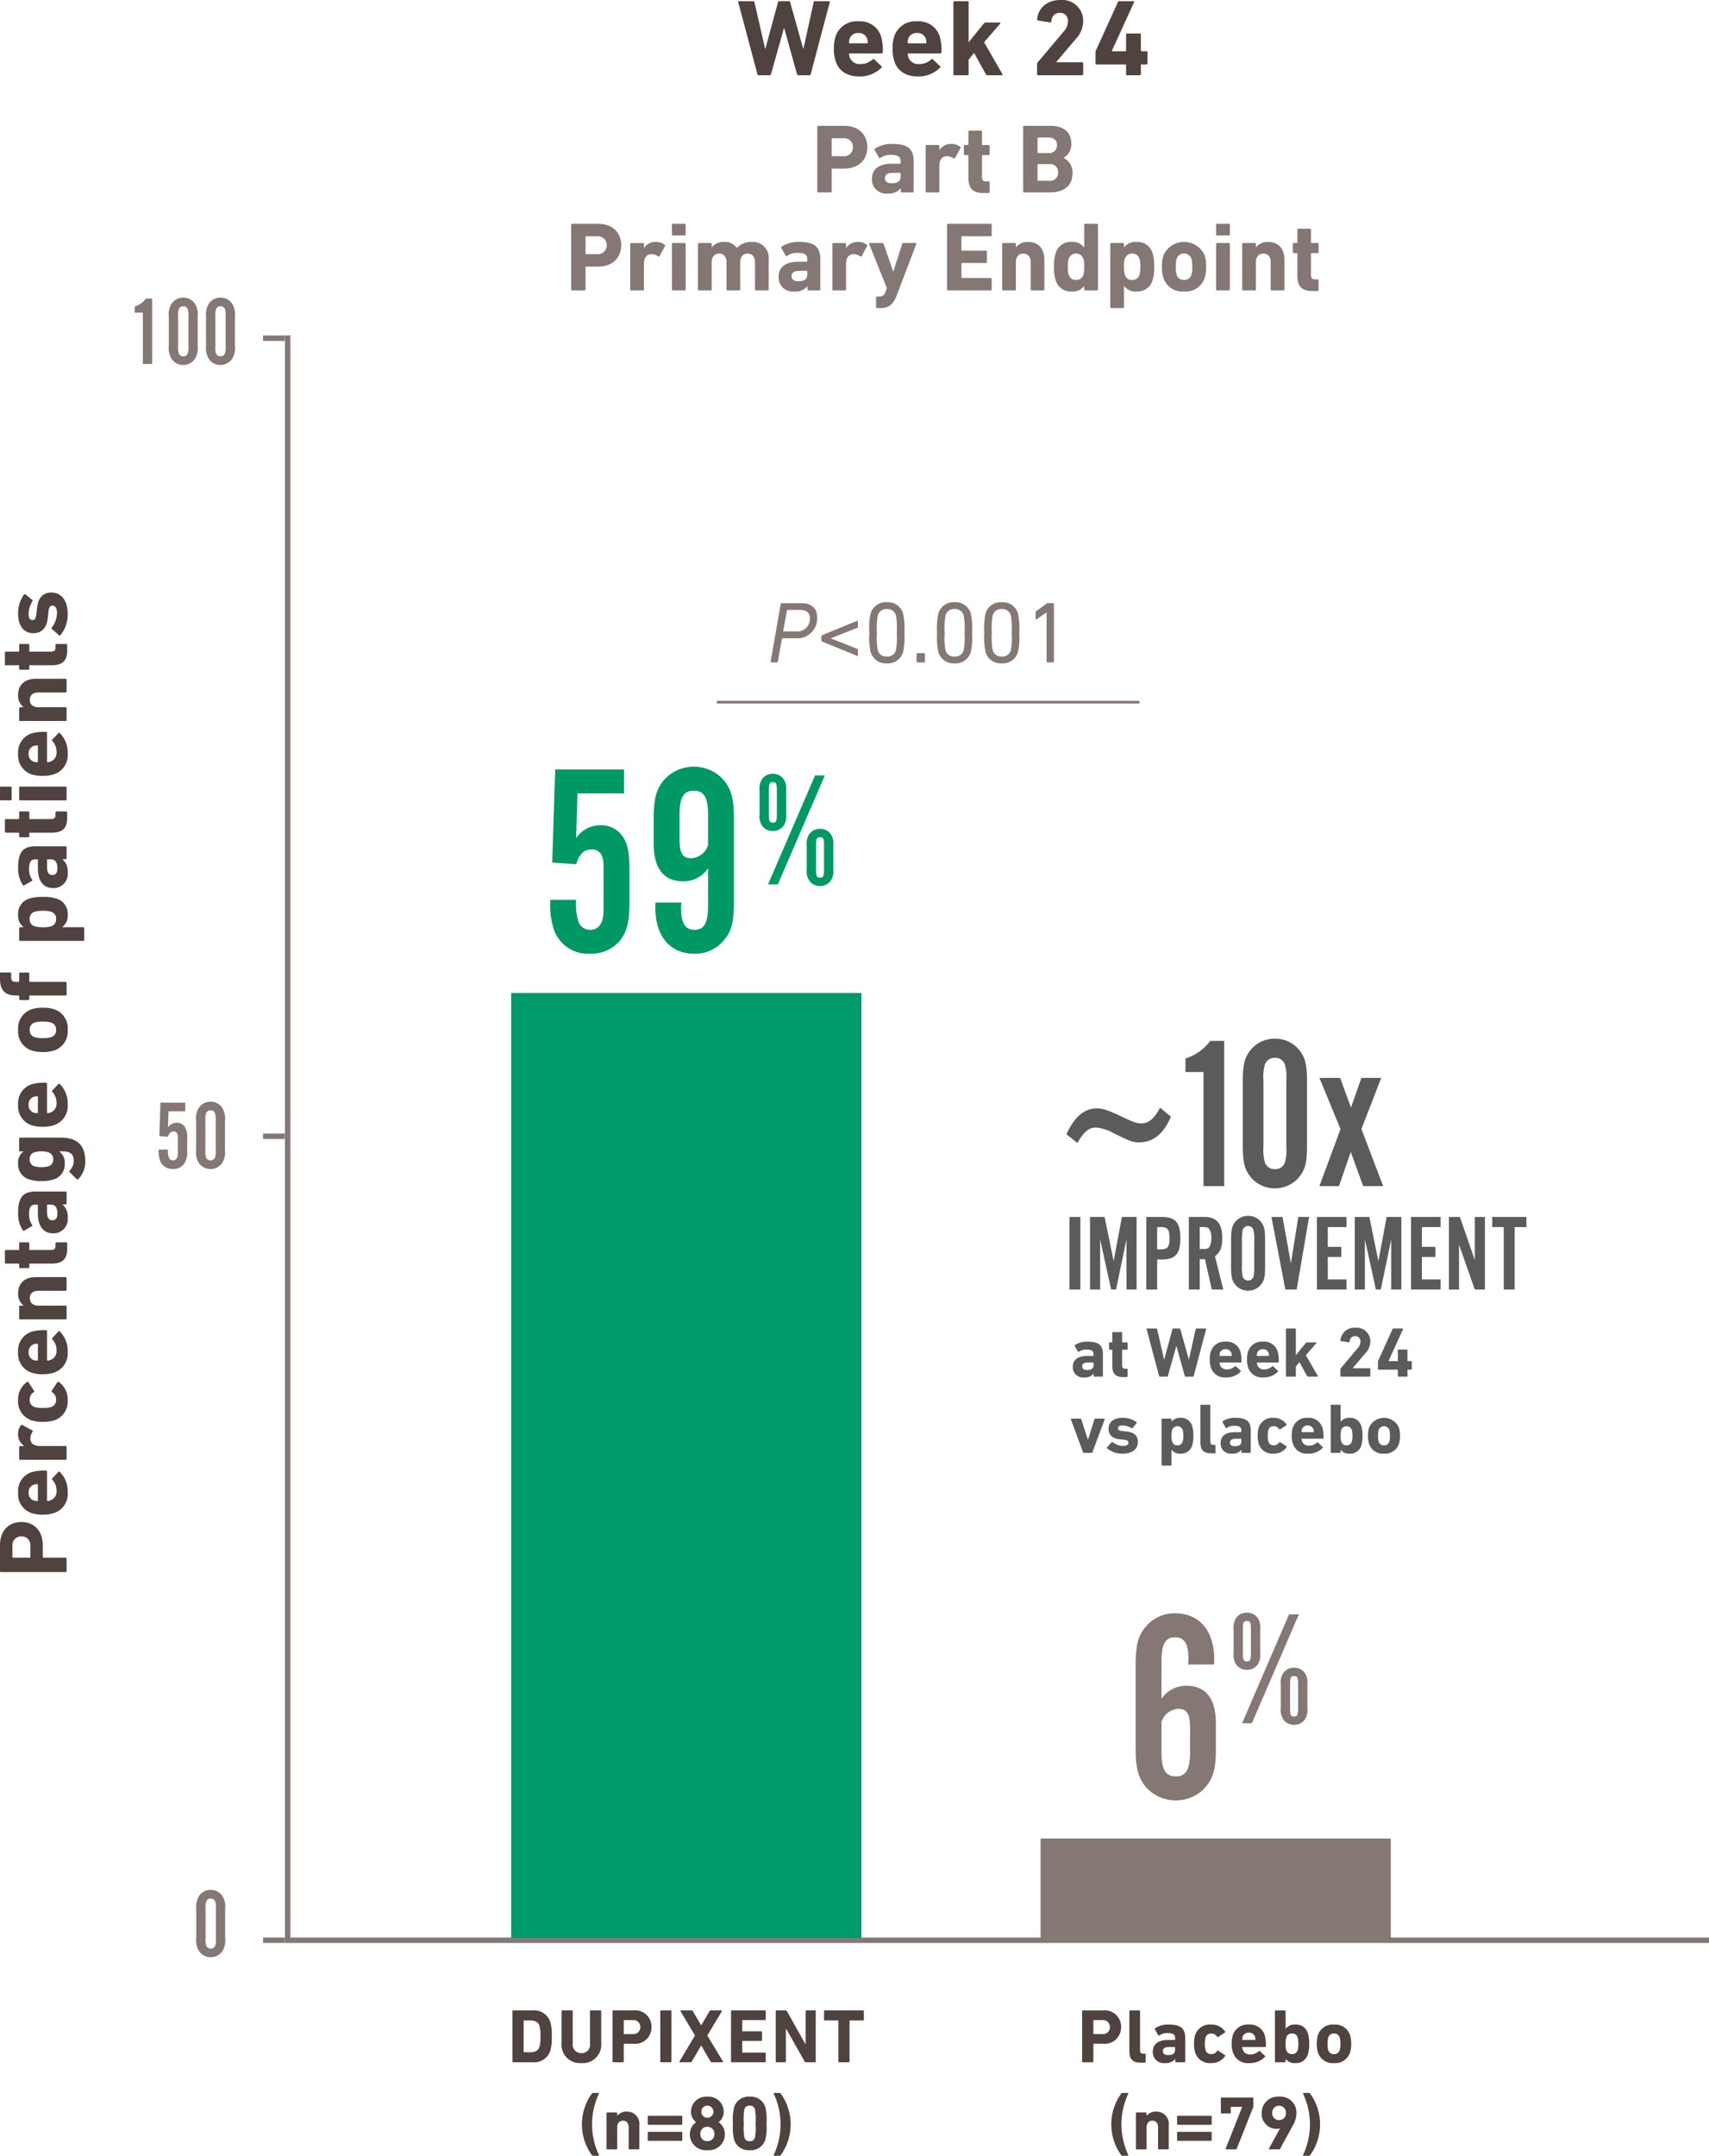
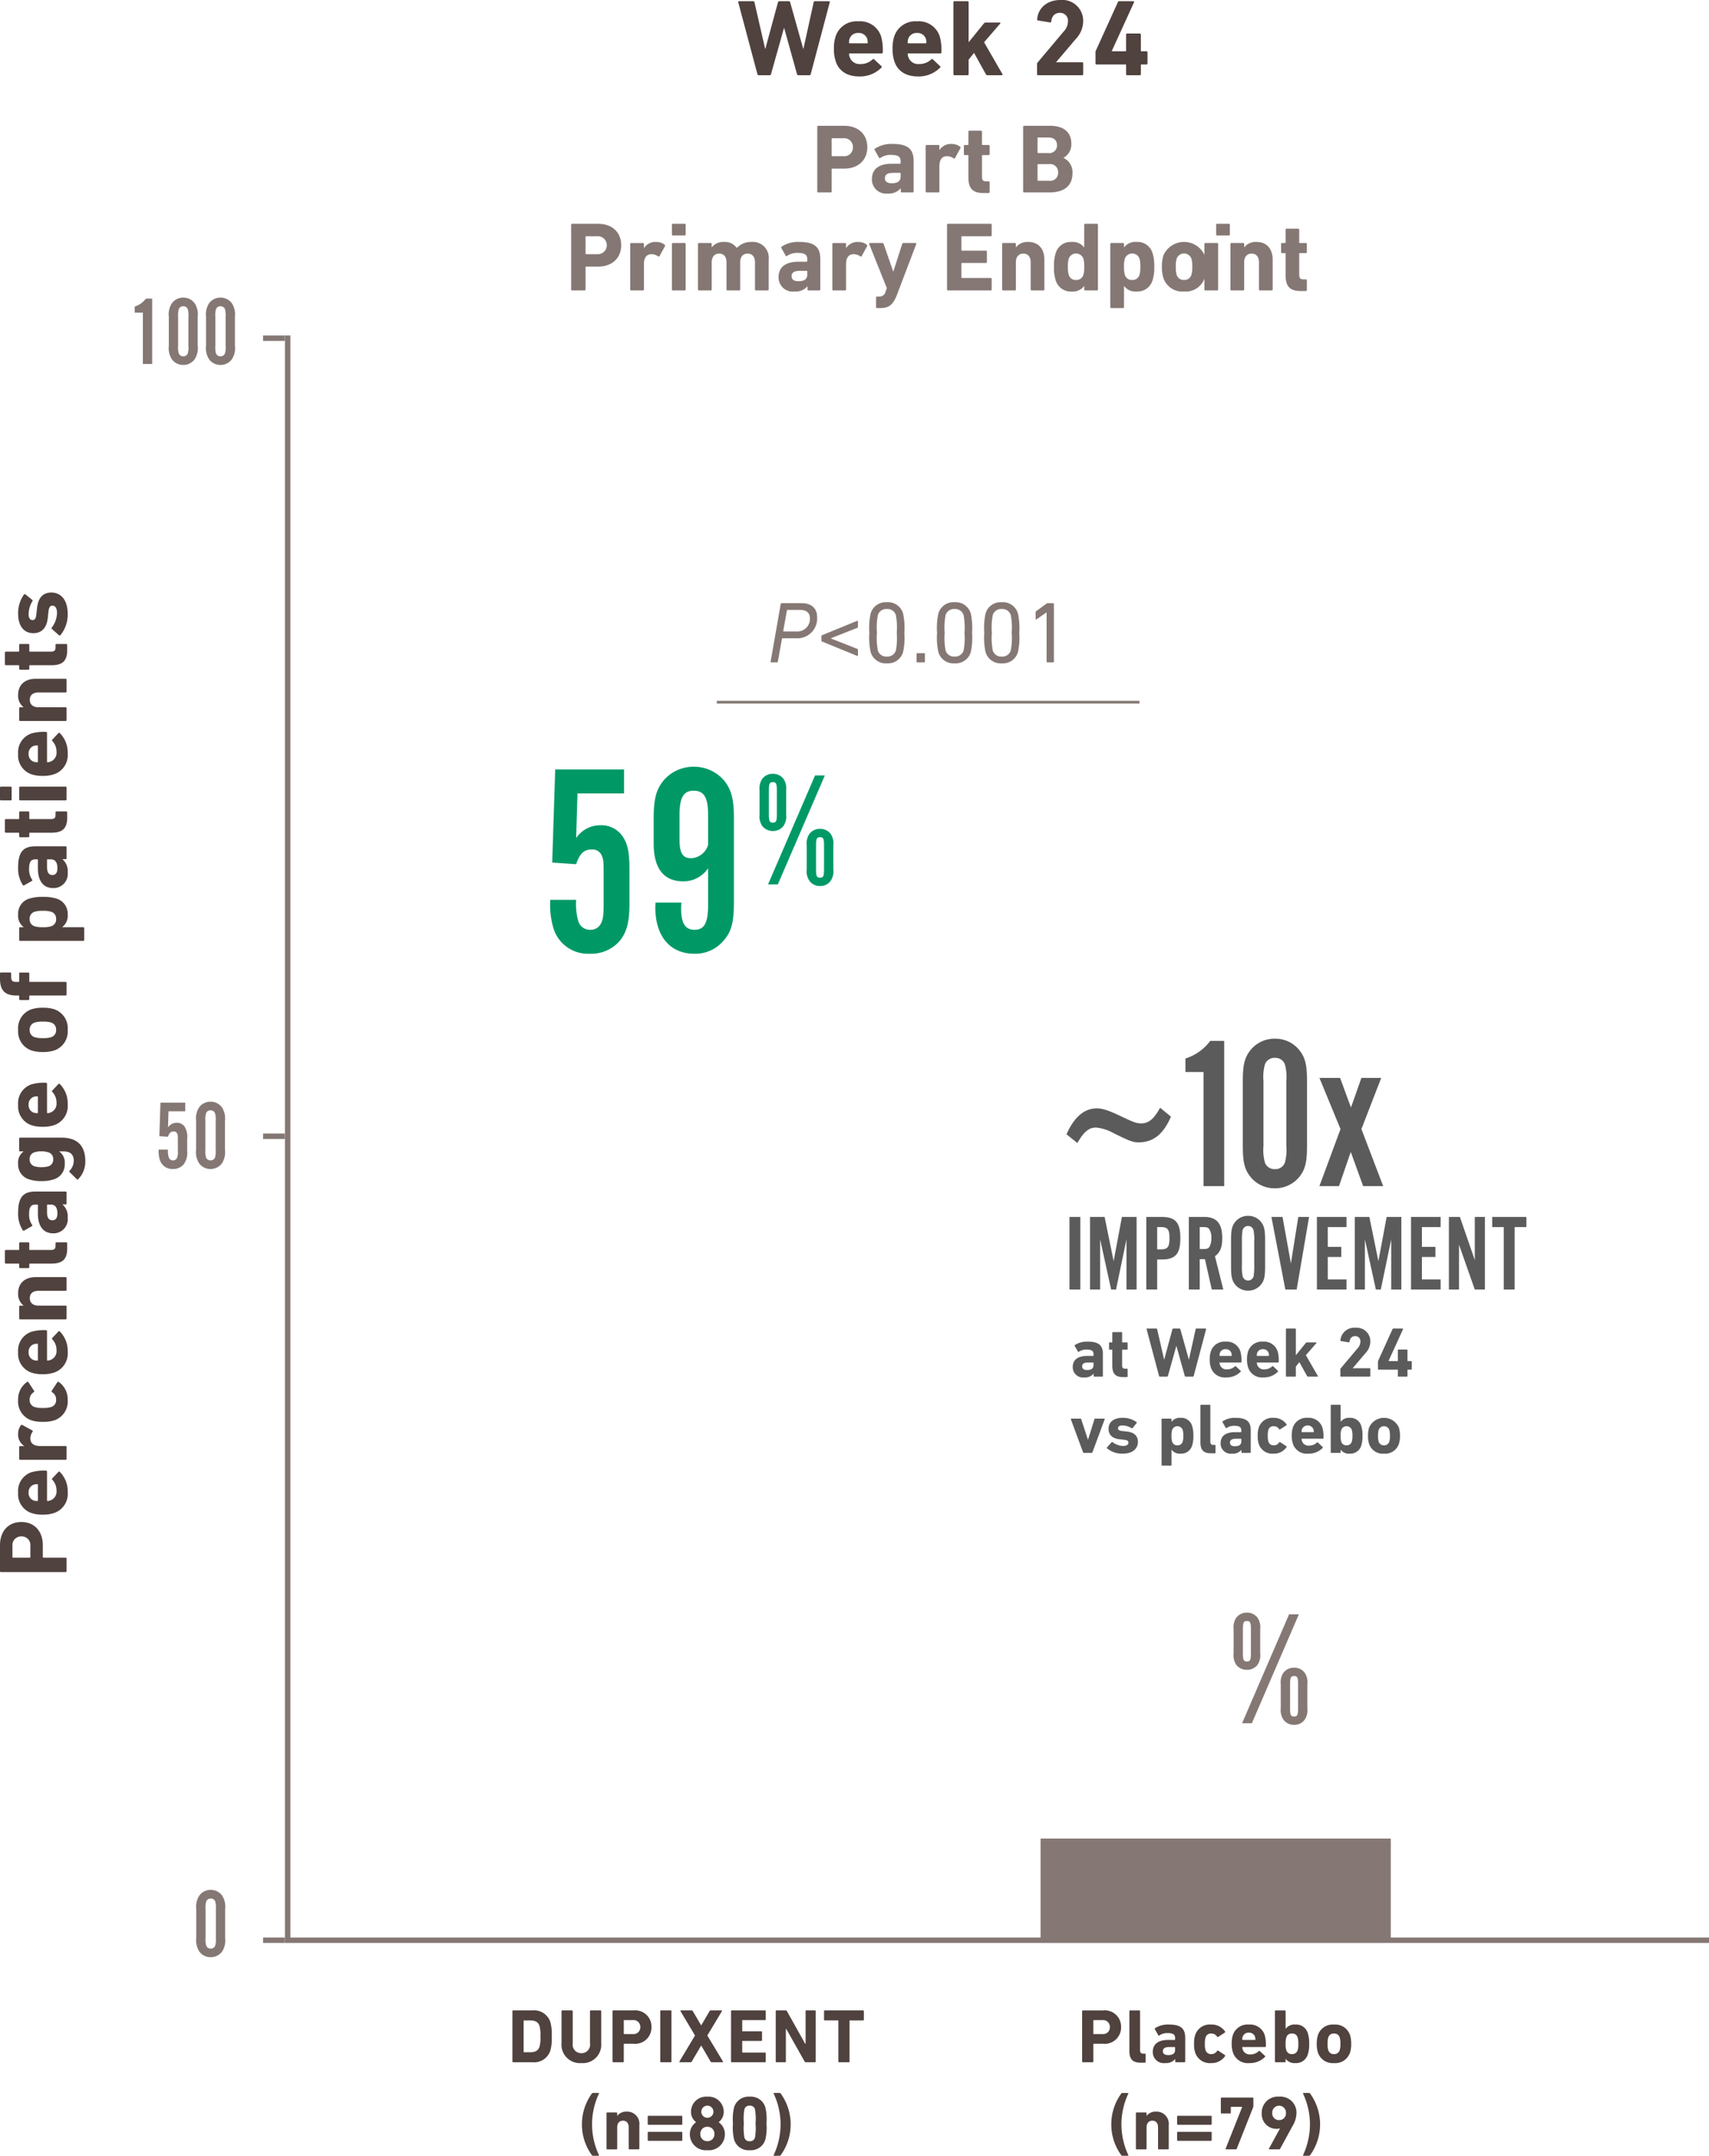
<svg xmlns="http://www.w3.org/2000/svg" width="314.107" height="395.982" viewBox="0 0 314.107 395.982">
  <defs>
    <filter id="Path_5324" x="181.948" y="177.892" width="113" height="110" filterUnits="userSpaceOnUse">
      <feOffset dy="3" input="SourceAlpha" />
      <feGaussianBlur stdDeviation="3" result="blur" />
      <feFlood flood-opacity="0.302" />
      <feComposite operator="in" in2="blur" />
      <feComposite in="SourceGraphic" />
    </filter>
  </defs>
  <g id="Chart" transform="translate(-9191.062 24274.138)">
    <g id="Y_Axis" data-name="Y Axis">
      <path id="Path_5314" data-name="Path 5314" d="M3.636,0a.17.17,0,0,0,.18-.18V-4.266a.1.1,0,0,1,.108-.108H6.1c2.646,0,4.266-1.62,4.266-3.924,0-2.34-1.6-3.942-4.266-3.942H1.35a.17.17,0,0,0-.18.18V-.18A.17.17,0,0,0,1.35,0Zm2.3-6.66H3.924a.1.1,0,0,1-.108-.108V-9.846a.1.1,0,0,1,.108-.108H5.94A1.605,1.605,0,0,1,7.722-8.3,1.592,1.592,0,0,1,5.94-6.66ZM15.876.2A4.975,4.975,0,0,0,19.584-1.26a.162.162,0,0,0-.018-.252L18.378-2.628c-.072-.09-.162-.072-.252,0a2.8,2.8,0,0,1-2,.774,1.712,1.712,0,0,1-1.8-1.152,1.928,1.928,0,0,1-.108-.486.1.1,0,0,1,.108-.108H19.6a.176.176,0,0,0,.2-.18,8.353,8.353,0,0,0-.288-2.682A3.64,3.64,0,0,0,15.75-8.91a3.647,3.647,0,0,0-3.744,2.466,6.384,6.384,0,0,0-.288,2.088,6.282,6.282,0,0,0,.306,2.07A3.7,3.7,0,0,0,15.876.2ZM14.328-5.274a.1.1,0,0,1-.108-.108,2.16,2.16,0,0,1,.09-.648,1.437,1.437,0,0,1,1.458-.954,1.437,1.437,0,0,1,1.458.954,2.16,2.16,0,0,1,.09.648.1.1,0,0,1-.108.108ZM24.138,0a.17.17,0,0,0,.18-.18V-4.77c0-1.17.414-1.854,1.35-1.89a2.125,2.125,0,0,1,1.26.4c.108.054.18.054.252-.036l1.008-1.836a.177.177,0,0,0-.054-.252A2.417,2.417,0,0,0,26.6-8.91a2.484,2.484,0,0,0-2.268,1.116h-.018v-.738a.17.17,0,0,0-.18-.18h-2.16a.17.17,0,0,0-.18.18V-.18a.17.17,0,0,0,.18.18ZM32.8.2A3.857,3.857,0,0,0,36.09-1.44a.176.176,0,0,0-.036-.252L34.488-2.718a.18.18,0,0,0-.27.036,1.543,1.543,0,0,1-1.386.756,1.294,1.294,0,0,1-1.35-.936,4.485,4.485,0,0,1-.162-1.494,4.485,4.485,0,0,1,.162-1.494,1.294,1.294,0,0,1,1.35-.936,1.543,1.543,0,0,1,1.386.756.18.18,0,0,0,.27.036L36.054-7.02a.176.176,0,0,0,.036-.252A3.857,3.857,0,0,0,32.8-8.91a3.636,3.636,0,0,0-3.762,2.466,6.377,6.377,0,0,0-.27,2.088,6.377,6.377,0,0,0,.27,2.088A3.636,3.636,0,0,0,32.8.2ZM41.67.2A4.975,4.975,0,0,0,45.378-1.26a.162.162,0,0,0-.018-.252L44.172-2.628c-.072-.09-.162-.072-.252,0a2.8,2.8,0,0,1-2,.774,1.712,1.712,0,0,1-1.8-1.152,1.928,1.928,0,0,1-.108-.486.1.1,0,0,1,.108-.108H45.4a.176.176,0,0,0,.2-.18,8.353,8.353,0,0,0-.288-2.682A3.64,3.64,0,0,0,41.544-8.91,3.647,3.647,0,0,0,37.8-6.444a6.384,6.384,0,0,0-.288,2.088,6.282,6.282,0,0,0,.306,2.07A3.7,3.7,0,0,0,41.67.2ZM40.122-5.274a.1.1,0,0,1-.108-.108,2.16,2.16,0,0,1,.09-.648,1.437,1.437,0,0,1,1.458-.954,1.437,1.437,0,0,1,1.458.954,2.16,2.16,0,0,1,.09.648A.1.1,0,0,1,43-5.274ZM55.17,0a.17.17,0,0,0,.18-.18V-5.67c0-1.908-1.044-3.24-2.97-3.24a2.674,2.674,0,0,0-2.25.99h-.018v-.612a.17.17,0,0,0-.18-.18h-2.16a.17.17,0,0,0-.18.18V-.18a.17.17,0,0,0,.18.18h2.16a.17.17,0,0,0,.18-.18v-5c0-.954.5-1.584,1.368-1.584.9,0,1.35.63,1.35,1.584v5a.17.17,0,0,0,.18.18Zm6.39.108a.17.17,0,0,0,.18-.18V-1.854a.17.17,0,0,0-.18-.18h-.432c-.576,0-.792-.216-.792-.864V-6.75a.1.1,0,0,1,.108-.108H61.56a.17.17,0,0,0,.18-.18V-8.532a.17.17,0,0,0-.18-.18H60.444a.1.1,0,0,1-.108-.108v-2.34a.17.17,0,0,0-.18-.18H58.014a.17.17,0,0,0-.18.18v2.34a.1.1,0,0,1-.108.108h-.54a.17.17,0,0,0-.18.18v1.494a.17.17,0,0,0,.18.18h.54a.1.1,0,0,1,.108.108v3.96c0,2,.756,2.9,2.772,2.9ZM70.884,0a.17.17,0,0,0,.18-.18V-5.76c0-2.178-1.026-3.15-3.87-3.15a5.521,5.521,0,0,0-3.24.864.174.174,0,0,0-.054.252l.81,1.422a.144.144,0,0,0,.234.036,3.245,3.245,0,0,1,1.944-.558c1.386,0,1.782.378,1.782,1.188v.324a.1.1,0,0,1-.108.108H67.014c-2.16,0-3.618.882-3.618,2.808A2.593,2.593,0,0,0,66.294.2a2.844,2.844,0,0,0,2.394-.954h.018V-.18a.17.17,0,0,0,.18.18ZM67.05-1.692c-.828,0-1.26-.306-1.26-.918,0-.684.486-.99,1.548-.99h1.224a.1.1,0,0,1,.108.108V-2.9C68.67-2.088,68.13-1.692,67.05-1.692Zm9.576,5.13c2.862,0,4.338-1.458,4.338-4.374v-7.6a.17.17,0,0,0-.18-.18h-2.16a.17.17,0,0,0-.18.18v.63h-.018A2.47,2.47,0,0,0,76.194-8.91,2.851,2.851,0,0,0,73.278-6.8a6.79,6.79,0,0,0-.288,2.178,6.865,6.865,0,0,0,.288,2.178A2.851,2.851,0,0,0,76.194-.342,2.47,2.47,0,0,0,78.426-1.35h.018v.738c0,1.278-.54,1.926-1.746,1.926A2.615,2.615,0,0,1,74.9.558a.169.169,0,0,0-.27,0l-1.278,1.3a.181.181,0,0,0-.018.27A4.575,4.575,0,0,0,76.626,3.438Zm.36-5.9a1.25,1.25,0,0,1-1.3-.936,4.371,4.371,0,0,1-.144-1.224A4.371,4.371,0,0,1,75.69-5.85a1.25,1.25,0,0,1,1.3-.936,1.225,1.225,0,0,1,1.3.936,3.723,3.723,0,0,1,.162,1.224A3.723,3.723,0,0,1,78.282-3.4,1.225,1.225,0,0,1,76.986-2.466ZM87.12.2A4.975,4.975,0,0,0,90.828-1.26a.162.162,0,0,0-.018-.252L89.622-2.628c-.072-.09-.162-.072-.252,0a2.8,2.8,0,0,1-2,.774,1.712,1.712,0,0,1-1.8-1.152,1.929,1.929,0,0,1-.108-.486.1.1,0,0,1,.108-.108h5.274a.176.176,0,0,0,.2-.18,8.353,8.353,0,0,0-.288-2.682A3.64,3.64,0,0,0,86.994-8.91,3.647,3.647,0,0,0,83.25-6.444a6.384,6.384,0,0,0-.288,2.088,6.282,6.282,0,0,0,.306,2.07A3.7,3.7,0,0,0,87.12.2ZM85.572-5.274a.1.1,0,0,1-.108-.108,2.16,2.16,0,0,1,.09-.648,1.437,1.437,0,0,1,1.458-.954,1.437,1.437,0,0,1,1.458.954,2.159,2.159,0,0,1,.09.648.1.1,0,0,1-.108.108ZM100.764.2a3.672,3.672,0,0,0,3.78-2.448,6.618,6.618,0,0,0,.288-2.106,6.618,6.618,0,0,0-.288-2.106,3.672,3.672,0,0,0-3.78-2.448,3.672,3.672,0,0,0-3.78,2.448A6.618,6.618,0,0,0,96.7-4.356a6.618,6.618,0,0,0,.288,2.106A3.672,3.672,0,0,0,100.764.2Zm0-2.124a1.313,1.313,0,0,1-1.35-.936,4.552,4.552,0,0,1-.162-1.494,4.552,4.552,0,0,1,.162-1.494,1.313,1.313,0,0,1,1.35-.936,1.313,1.313,0,0,1,1.35.936,4.552,4.552,0,0,1,.162,1.494,4.552,4.552,0,0,1-.162,1.494A1.313,1.313,0,0,1,100.764-1.926ZM109.4,0a.17.17,0,0,0,.18-.18V-6.75a.1.1,0,0,1,.108-.108h1.422a.17.17,0,0,0,.18-.18V-8.532a.17.17,0,0,0-.18-.18h-1.422a.1.1,0,0,1-.108-.108v-.432c0-.738.2-.936.99-.936h.558a.17.17,0,0,0,.18-.18V-12.06a.17.17,0,0,0-.18-.18h-.99c-2.07,0-3.06.882-3.06,3.006v.414a.1.1,0,0,1-.108.108h-.54a.17.17,0,0,0-.18.18v1.494a.17.17,0,0,0,.18.18h.54a.1.1,0,0,1,.108.108V-.18a.17.17,0,0,0,.18.18Zm10.044,3.24a.17.17,0,0,0,.18-.18V-.81h.018A2.572,2.572,0,0,0,121.932.2a2.884,2.884,0,0,0,2.952-2.088,7.631,7.631,0,0,0,.306-2.466,7.559,7.559,0,0,0-.306-2.466,2.864,2.864,0,0,0-2.952-2.088A2.572,2.572,0,0,0,119.646-7.9h-.018v-.63a.17.17,0,0,0-.18-.18h-2.16a.17.17,0,0,0-.18.18V3.06a.17.17,0,0,0,.18.18Zm1.674-5.166a1.292,1.292,0,0,1-1.332-.936,4.709,4.709,0,0,1-.162-1.494,4.709,4.709,0,0,1,.162-1.494,1.273,1.273,0,0,1,1.332-.936,1.281,1.281,0,0,1,1.35.936,4.709,4.709,0,0,1,.162,1.494,4.709,4.709,0,0,1-.162,1.494A1.3,1.3,0,0,1,121.122-1.926ZM134.3,0a.17.17,0,0,0,.18-.18V-5.76c0-2.178-1.026-3.15-3.87-3.15a5.521,5.521,0,0,0-3.24.864.174.174,0,0,0-.054.252l.81,1.422a.144.144,0,0,0,.234.036,3.245,3.245,0,0,1,1.944-.558c1.386,0,1.782.378,1.782,1.188v.324a.1.1,0,0,1-.108.108h-1.548c-2.16,0-3.618.882-3.618,2.808A2.593,2.593,0,0,0,129.708.2,2.844,2.844,0,0,0,132.1-.756h.018V-.18a.17.17,0,0,0,.18.18Zm-3.834-1.692c-.828,0-1.26-.306-1.26-.918,0-.684.486-.99,1.548-.99h1.224a.1.1,0,0,1,.108.108V-2.9C132.084-2.088,131.544-1.692,130.464-1.692Zm10.242,1.8a.17.17,0,0,0,.18-.18V-1.854a.17.17,0,0,0-.18-.18h-.432c-.576,0-.792-.216-.792-.864V-6.75a.1.1,0,0,1,.108-.108h1.116a.17.17,0,0,0,.18-.18V-8.532a.17.17,0,0,0-.18-.18H139.59a.1.1,0,0,1-.108-.108v-2.34a.17.17,0,0,0-.18-.18H137.16a.17.17,0,0,0-.18.18v2.34a.1.1,0,0,1-.108.108h-.54a.17.17,0,0,0-.18.18v1.494a.17.17,0,0,0,.18.18h.54a.1.1,0,0,1,.108.108v3.96c0,2,.756,2.9,2.772,2.9ZM145.26-10.1a.17.17,0,0,0,.18-.18V-12.06a.17.17,0,0,0-.18-.18H143.1a.17.17,0,0,0-.18.18v1.782a.17.17,0,0,0,.18.18Zm0,10.1a.17.17,0,0,0,.18-.18V-8.532a.17.17,0,0,0-.18-.18H143.1a.17.17,0,0,0-.18.18V-.18a.17.17,0,0,0,.18.18Zm6.318.2a4.975,4.975,0,0,0,3.708-1.458.162.162,0,0,0-.018-.252L154.08-2.628c-.072-.09-.162-.072-.252,0a2.8,2.8,0,0,1-2,.774,1.712,1.712,0,0,1-1.8-1.152,1.929,1.929,0,0,1-.108-.486.1.1,0,0,1,.108-.108H155.3a.176.176,0,0,0,.2-.18,8.353,8.353,0,0,0-.288-2.682,3.64,3.64,0,0,0-3.762-2.448,3.647,3.647,0,0,0-3.744,2.466,6.384,6.384,0,0,0-.288,2.088,6.282,6.282,0,0,0,.306,2.07A3.7,3.7,0,0,0,151.578.2ZM150.03-5.274a.1.1,0,0,1-.108-.108,2.159,2.159,0,0,1,.09-.648,1.437,1.437,0,0,1,1.458-.954,1.437,1.437,0,0,1,1.458.954,2.16,2.16,0,0,1,.09.648.1.1,0,0,1-.108.108ZM165.078,0a.17.17,0,0,0,.18-.18V-5.67c0-1.908-1.044-3.24-2.97-3.24a2.674,2.674,0,0,0-2.25.99h-.018v-.612a.17.17,0,0,0-.18-.18h-2.16a.17.17,0,0,0-.18.18V-.18a.17.17,0,0,0,.18.18h2.16a.17.17,0,0,0,.18-.18v-5c0-.954.5-1.584,1.368-1.584.9,0,1.35.63,1.35,1.584v5a.17.17,0,0,0,.18.18Zm6.39.108a.17.17,0,0,0,.18-.18V-1.854a.17.17,0,0,0-.18-.18h-.432c-.576,0-.792-.216-.792-.864V-6.75a.1.1,0,0,1,.108-.108h1.116a.17.17,0,0,0,.18-.18V-8.532a.17.17,0,0,0-.18-.18h-1.116a.1.1,0,0,1-.108-.108v-2.34a.17.17,0,0,0-.18-.18h-2.142a.17.17,0,0,0-.18.18v2.34a.1.1,0,0,1-.108.108h-.54a.17.17,0,0,0-.18.18v1.494a.17.17,0,0,0,.18.18h.54a.1.1,0,0,1,.108.108v3.96c0,2,.756,2.9,2.772,2.9ZM177.21.2c2.484,0,3.87-1.206,3.888-2.988,0-1.458-.846-2.448-2.9-2.646l-.954-.108c-.99-.09-1.206-.324-1.206-.72,0-.432.36-.72,1.1-.72a4.558,4.558,0,0,1,2.358.7.176.176,0,0,0,.252-.036l1.008-1.242a.2.2,0,0,0-.018-.27,5.915,5.915,0,0,0-3.528-1.08c-2.268,0-3.582,1.08-3.582,2.79,0,1.566,1.008,2.484,2.844,2.664l.972.108c1.008.09,1.242.342,1.242.756,0,.486-.432.828-1.35.828a4.547,4.547,0,0,1-2.664-.954.174.174,0,0,0-.252,0L173.25-1.4a.174.174,0,0,0,0,.252A5.93,5.93,0,0,0,177.21.2Z" transform="translate(9203.302 -23984.201) rotate(-90)" fill="#50423e" />
      <path id="Path_5315" data-name="Path 5315" d="M4.266-3.132A2.745,2.745,0,0,1,4.1-1.854a.754.754,0,0,1-.72.45.8.8,0,0,1-.81-.63,4.112,4.112,0,0,1-.126-1.35H.738A5.386,5.386,0,0,0,.972-1.422,2.4,2.4,0,0,0,3.366.18,2.5,2.5,0,0,0,5.328-.666a3.6,3.6,0,0,0,.648-2.5V-5.346a3.511,3.511,0,0,0-.5-2.3,1.684,1.684,0,0,0-1.4-.666,1.914,1.914,0,0,0-1.62.846l.09-2.952H5.616v-1.584H1.062L.864-5.85l1.584.108c.234-.7.522-.972,1.026-.972a.656.656,0,0,1,.666.4c.108.252.126.36.126,1.26Zm3.348-.216A3.756,3.756,0,0,0,8.172-.864,2.551,2.551,0,0,0,10.278.18,2.566,2.566,0,0,0,12.366-.864a3.756,3.756,0,0,0,.558-2.484v-5.31a3.756,3.756,0,0,0-.558-2.484,2.542,2.542,0,0,0-2.088-1.044,2.551,2.551,0,0,0-2.106,1.044,3.756,3.756,0,0,0-.558,2.484Zm3.6.018a3.825,3.825,0,0,1-.126,1.4.833.833,0,0,1-.81.522.841.841,0,0,1-.828-.522,3.825,3.825,0,0,1-.126-1.4V-8.676a3.825,3.825,0,0,1,.126-1.4.841.841,0,0,1,.828-.522.833.833,0,0,1,.81.522,3.825,3.825,0,0,1,.126,1.4Z" transform="translate(9219.488 -24059.588)" fill="#857874" />
      <path id="Path_5316" data-name="Path 5316" d="M.774-3.348A3.756,3.756,0,0,0,1.332-.864,2.551,2.551,0,0,0,3.438.18,2.566,2.566,0,0,0,5.526-.864a3.756,3.756,0,0,0,.558-2.484v-5.31a3.756,3.756,0,0,0-.558-2.484,2.542,2.542,0,0,0-2.088-1.044,2.551,2.551,0,0,0-2.106,1.044A3.756,3.756,0,0,0,.774-8.658Zm3.6.018a3.825,3.825,0,0,1-.126,1.4.833.833,0,0,1-.81.522.841.841,0,0,1-.828-.522,3.825,3.825,0,0,1-.126-1.4V-8.676a3.825,3.825,0,0,1,.126-1.4.841.841,0,0,1,.828-.522.833.833,0,0,1,.81.522,3.825,3.825,0,0,1,.126,1.4Z" transform="translate(9226.362 -23914.807)" fill="#857874" />
      <path id="Path_5317" data-name="Path 5317" d="M2.844,0h1.71V-12.006H3.4A4.084,4.084,0,0,1,1.35-10.548v1.116H2.844Zm4.77-3.348A3.756,3.756,0,0,0,8.172-.864,2.551,2.551,0,0,0,10.278.18,2.566,2.566,0,0,0,12.366-.864a3.756,3.756,0,0,0,.558-2.484v-5.31a3.756,3.756,0,0,0-.558-2.484,2.542,2.542,0,0,0-2.088-1.044,2.551,2.551,0,0,0-2.106,1.044,3.756,3.756,0,0,0-.558,2.484Zm3.6.018a3.825,3.825,0,0,1-.126,1.4.833.833,0,0,1-.81.522.841.841,0,0,1-.828-.522,3.825,3.825,0,0,1-.126-1.4V-8.676a3.825,3.825,0,0,1,.126-1.4.841.841,0,0,1,.828-.522.833.833,0,0,1,.81.522,3.825,3.825,0,0,1,.126,1.4Zm3.24-.018a3.756,3.756,0,0,0,.558,2.484A2.551,2.551,0,0,0,17.118.18,2.566,2.566,0,0,0,19.206-.864a3.756,3.756,0,0,0,.558-2.484v-5.31a3.756,3.756,0,0,0-.558-2.484,2.542,2.542,0,0,0-2.088-1.044,2.551,2.551,0,0,0-2.106,1.044,3.756,3.756,0,0,0-.558,2.484Zm3.6.018a3.825,3.825,0,0,1-.126,1.4.833.833,0,0,1-.81.522.841.841,0,0,1-.828-.522,3.825,3.825,0,0,1-.126-1.4V-8.676a3.825,3.825,0,0,1,.126-1.4.841.841,0,0,1,.828-.522.833.833,0,0,1,.81.522,3.825,3.825,0,0,1,.126,1.4Z" transform="translate(9214.476 -24207.283)" fill="#857874" />
      <path id="Path_5318" data-name="Path 5318" d="M0,0H4" transform="translate(9239.411 -24065.42)" fill="none" stroke="#857874" stroke-width="1" />
      <path id="Path_5319" data-name="Path 5319" d="M0,0H4" transform="translate(9239.411 -23917.746)" fill="none" stroke="#857874" stroke-width="1" />
      <path id="Path_5320" data-name="Path 5320" d="M0,0H4" transform="translate(9239.411 -24212.016)" fill="none" stroke="#857874" stroke-width="1" />
    </g>
    <path id="Path_1475" data-name="Path 1475" d="M26.266,49.238v294.78l261.236,0" transform="translate(9217.667 -24261.76)" fill="none" stroke="#857874" stroke-width="1" />
    <g id="Week_24" data-name="Week 24" transform="translate(9270.019 -24305.443)">
-       <path id="Path_5313" data-name="Path 5313" d="M49.228,14a.17.17,0,0,0,.18-.18V9.734a.1.1,0,0,1,.108-.108h2.178c2.646,0,4.266-1.62,4.266-3.924,0-2.34-1.6-3.942-4.266-3.942H46.942a.17.17,0,0,0-.18.18V13.82a.17.17,0,0,0,.18.18Zm2.3-6.66H49.516a.1.1,0,0,1-.108-.108V4.154a.1.1,0,0,1,.108-.108h2.016A1.605,1.605,0,0,1,53.314,5.7,1.592,1.592,0,0,1,51.532,7.34ZM64.294,14a.17.17,0,0,0,.18-.18V8.24c0-2.178-1.026-3.15-3.87-3.15a5.521,5.521,0,0,0-3.24.864.174.174,0,0,0-.054.252l.81,1.422a.144.144,0,0,0,.234.036A3.245,3.245,0,0,1,60.3,7.106c1.386,0,1.782.378,1.782,1.188v.324a.1.1,0,0,1-.108.108H60.424c-2.16,0-3.618.882-3.618,2.808A2.593,2.593,0,0,0,59.7,14.2a2.844,2.844,0,0,0,2.394-.954h.018v.576a.17.17,0,0,0,.18.18ZM60.46,12.308c-.828,0-1.26-.306-1.26-.918,0-.684.486-.99,1.548-.99h1.224a.1.1,0,0,1,.108.108V11.1C62.08,11.912,61.54,12.308,60.46,12.308ZM69.028,14a.17.17,0,0,0,.18-.18V9.23c0-1.17.414-1.854,1.35-1.89a2.125,2.125,0,0,1,1.26.4c.108.054.18.054.252-.036l1.008-1.836a.177.177,0,0,0-.054-.252,2.417,2.417,0,0,0-1.53-.522,2.484,2.484,0,0,0-2.268,1.116h-.018V5.468a.17.17,0,0,0-.18-.18h-2.16a.17.17,0,0,0-.18.18V13.82a.17.17,0,0,0,.18.18Zm9.234.108a.17.17,0,0,0,.18-.18V12.146a.17.17,0,0,0-.18-.18H77.83c-.576,0-.792-.216-.792-.864V7.25a.1.1,0,0,1,.108-.108h1.116a.17.17,0,0,0,.18-.18V5.468a.17.17,0,0,0-.18-.18H77.146a.1.1,0,0,1-.108-.108V2.84a.17.17,0,0,0-.18-.18H74.716a.17.17,0,0,0-.18.18V5.18a.1.1,0,0,1-.108.108h-.54a.17.17,0,0,0-.18.18V6.962a.17.17,0,0,0,.18.18h.54a.1.1,0,0,1,.108.108v3.96c0,2,.756,2.9,2.772,2.9ZM84.6,13.82a.17.17,0,0,0,.18.18h4.644c2.646,0,4.248-1.152,4.248-3.564a2.892,2.892,0,0,0-1.638-2.772V7.628a2.79,2.79,0,0,0,1.422-2.61c0-1.944-1.242-3.258-3.906-3.258h-4.77a.17.17,0,0,0-.18.18Zm2.754-7.056a.1.1,0,0,1-.108-.108V4.01a.1.1,0,0,1,.108-.108h1.872c1.008,0,1.6.522,1.6,1.422a1.4,1.4,0,0,1-1.6,1.44Zm-.108,4.986V8.906a.1.1,0,0,1,.108-.108h2.016a1.457,1.457,0,0,1,1.656,1.53,1.449,1.449,0,0,1-1.656,1.53H87.352A.1.1,0,0,1,87.244,11.75ZM3.994,32a.17.17,0,0,0,.18-.18V27.734a.1.1,0,0,1,.108-.108H6.46c2.646,0,4.266-1.62,4.266-3.924,0-2.34-1.6-3.942-4.266-3.942H1.708a.17.17,0,0,0-.18.18V31.82a.17.17,0,0,0,.18.18Zm2.3-6.66H4.282a.1.1,0,0,1-.108-.108V22.154a.1.1,0,0,1,.108-.108H6.3a1.652,1.652,0,1,1,0,3.294ZM14.722,32a.17.17,0,0,0,.18-.18V27.23c0-1.17.414-1.854,1.35-1.89a2.125,2.125,0,0,1,1.26.4c.108.054.18.054.252-.036l1.008-1.836a.177.177,0,0,0-.054-.252,2.417,2.417,0,0,0-1.53-.522,2.484,2.484,0,0,0-2.268,1.116H14.9v-.738a.17.17,0,0,0-.18-.18h-2.16a.17.17,0,0,0-.18.18V31.82a.17.17,0,0,0,.18.18ZM22.39,21.9a.17.17,0,0,0,.18-.18V19.94a.17.17,0,0,0-.18-.18H20.23a.17.17,0,0,0-.18.18v1.782a.17.17,0,0,0,.18.18Zm0,10.1a.17.17,0,0,0,.18-.18V23.468a.17.17,0,0,0-.18-.18H20.23a.17.17,0,0,0-.18.18V31.82a.17.17,0,0,0,.18.18Zm15.264,0a.17.17,0,0,0,.18-.18V26.33a2.92,2.92,0,0,0-3.114-3.24,3.555,3.555,0,0,0-2.736,1.1h-.018a2.665,2.665,0,0,0-2.34-1.1,2.674,2.674,0,0,0-2.25.99h-.018v-.612a.17.17,0,0,0-.18-.18h-2.16a.17.17,0,0,0-.18.18V31.82a.17.17,0,0,0,.18.18h2.16a.17.17,0,0,0,.18-.18v-5c0-.954.5-1.584,1.368-1.584.9,0,1.35.63,1.35,1.584v5a.17.17,0,0,0,.18.18h2.16a.17.17,0,0,0,.18-.18v-5c0-.954.486-1.584,1.35-1.584.9,0,1.368.63,1.368,1.584v5a.17.17,0,0,0,.18.18Zm9.486,0a.17.17,0,0,0,.18-.18V26.24c0-2.178-1.026-3.15-3.87-3.15a5.521,5.521,0,0,0-3.24.864.174.174,0,0,0-.054.252l.81,1.422a.144.144,0,0,0,.234.036,3.245,3.245,0,0,1,1.944-.558c1.386,0,1.782.378,1.782,1.188v.324a.1.1,0,0,1-.108.108H43.27c-2.16,0-3.618.882-3.618,2.808a2.593,2.593,0,0,0,2.9,2.664,2.844,2.844,0,0,0,2.394-.954h.018v.576a.17.17,0,0,0,.18.18Zm-3.834-1.692c-.828,0-1.26-.306-1.26-.918,0-.684.486-.99,1.548-.99h1.224a.1.1,0,0,1,.108.108V29.1C44.926,29.912,44.386,30.308,43.306,30.308ZM51.874,32a.17.17,0,0,0,.18-.18V27.23c0-1.17.414-1.854,1.35-1.89a2.125,2.125,0,0,1,1.26.4c.108.054.18.054.252-.036l1.008-1.836a.177.177,0,0,0-.054-.252,2.417,2.417,0,0,0-1.53-.522,2.484,2.484,0,0,0-2.268,1.116h-.018v-.738a.17.17,0,0,0-.18-.18h-2.16a.17.17,0,0,0-.18.18V31.82a.17.17,0,0,0,.18.18Zm6.48,3.24c1.566,0,2.34-.576,3.078-2.5l3.528-9.27c.036-.108-.018-.18-.144-.18H62.584a.228.228,0,0,0-.216.18l-1.62,5.04h-.036l-1.746-5.04a.228.228,0,0,0-.216-.18h-2.3c-.108,0-.18.072-.144.18l3.24,8.1-.234.648a1.109,1.109,0,0,1-1.188.9h-.378a.17.17,0,0,0-.18.18V35.06a.17.17,0,0,0,.18.18Zm12.258-3.42a.17.17,0,0,0,.18.18H78.64a.17.17,0,0,0,.18-.18V29.894a.17.17,0,0,0-.18-.18H73.366a.1.1,0,0,1-.108-.108V27.068a.1.1,0,0,1,.108-.108h4.392a.17.17,0,0,0,.18-.18V24.872a.17.17,0,0,0-.18-.18H73.366a.1.1,0,0,1-.108-.108v-2.43a.1.1,0,0,1,.108-.108H78.64a.17.17,0,0,0,.18-.18V19.94a.17.17,0,0,0-.18-.18H70.792a.17.17,0,0,0-.18.18ZM88.324,32a.17.17,0,0,0,.18-.18V26.33c0-1.908-1.044-3.24-2.97-3.24a2.674,2.674,0,0,0-2.25.99h-.018v-.612a.17.17,0,0,0-.18-.18h-2.16a.17.17,0,0,0-.18.18V31.82a.17.17,0,0,0,.18.18h2.16a.17.17,0,0,0,.18-.18v-5c0-.954.5-1.584,1.368-1.584.9,0,1.35.63,1.35,1.584v5a.17.17,0,0,0,.18.18Zm9.846,0a.17.17,0,0,0,.18-.18V19.94a.17.17,0,0,0-.18-.18H96.01a.17.17,0,0,0-.18.18V24.1h-.018a2.594,2.594,0,0,0-2.286-1.008,2.864,2.864,0,0,0-2.952,2.088,7.559,7.559,0,0,0-.306,2.466,7.631,7.631,0,0,0,.306,2.466A2.884,2.884,0,0,0,93.526,32.2a2.594,2.594,0,0,0,2.286-1.008h.018v.63a.17.17,0,0,0,.18.18Zm-3.834-1.926a1.3,1.3,0,0,1-1.35-.936,4.709,4.709,0,0,1-.162-1.494,4.709,4.709,0,0,1,.162-1.494,1.429,1.429,0,0,1,2.682,0,4.709,4.709,0,0,1,.162,1.494,4.709,4.709,0,0,1-.162,1.494A1.292,1.292,0,0,1,94.336,30.074Zm8.622,5.166a.17.17,0,0,0,.18-.18V31.19h.018a2.572,2.572,0,0,0,2.286,1.008,2.884,2.884,0,0,0,2.952-2.088,7.631,7.631,0,0,0,.306-2.466,7.559,7.559,0,0,0-.306-2.466,2.864,2.864,0,0,0-2.952-2.088,2.572,2.572,0,0,0-2.286,1.008h-.018v-.63a.17.17,0,0,0-.18-.18H100.8a.17.17,0,0,0-.18.18V35.06a.17.17,0,0,0,.18.18Zm1.674-5.166a1.292,1.292,0,0,1-1.332-.936,4.709,4.709,0,0,1-.162-1.494,4.709,4.709,0,0,1,.162-1.494,1.429,1.429,0,0,1,2.682,0,4.709,4.709,0,0,1,.162,1.494,4.709,4.709,0,0,1-.162,1.494A1.3,1.3,0,0,1,104.632,30.074Zm9.54,2.124a3.672,3.672,0,0,0,3.78-2.448,6.618,6.618,0,0,0,.288-2.106,6.618,6.618,0,0,0-.288-2.106,4.142,4.142,0,0,0-7.56,0,6.618,6.618,0,0,0-.288,2.106,6.618,6.618,0,0,0,.288,2.106A3.672,3.672,0,0,0,114.172,32.2Zm0-2.124a1.313,1.313,0,0,1-1.35-.936,4.552,4.552,0,0,1-.162-1.494,4.552,4.552,0,0,1,.162-1.494,1.442,1.442,0,0,1,2.7,0,4.552,4.552,0,0,1,.162,1.494,4.552,4.552,0,0,1-.162,1.494A1.313,1.313,0,0,1,114.172,30.074Zm8.244-8.172a.17.17,0,0,0,.18-.18V19.94a.17.17,0,0,0-.18-.18h-2.16a.17.17,0,0,0-.18.18v1.782a.17.17,0,0,0,.18.18Zm0,10.1a.17.17,0,0,0,.18-.18V23.468a.17.17,0,0,0-.18-.18h-2.16a.17.17,0,0,0-.18.18V31.82a.17.17,0,0,0,.18.18Zm10.026,0a.17.17,0,0,0,.18-.18V26.33c0-1.908-1.044-3.24-2.97-3.24a2.674,2.674,0,0,0-2.25.99h-.018v-.612a.17.17,0,0,0-.18-.18h-2.16a.17.17,0,0,0-.18.18V31.82a.17.17,0,0,0,.18.18h2.16a.17.17,0,0,0,.18-.18v-5c0-.954.5-1.584,1.368-1.584.9,0,1.35.63,1.35,1.584v5a.17.17,0,0,0,.18.18Zm6.282.108a.17.17,0,0,0,.18-.18V30.146a.17.17,0,0,0-.18-.18h-.432c-.576,0-.792-.216-.792-.864V25.25a.1.1,0,0,1,.108-.108h1.116a.17.17,0,0,0,.18-.18V23.468a.17.17,0,0,0-.18-.18h-1.116a.1.1,0,0,1-.108-.108V20.84a.17.17,0,0,0-.18-.18h-2.142a.17.17,0,0,0-.18.18v2.34a.1.1,0,0,1-.108.108h-.54a.17.17,0,0,0-.18.18v1.494a.17.17,0,0,0,.18.18h.54a.1.1,0,0,1,.108.108v3.96c0,2,.756,2.9,2.772,2.9Z" transform="translate(24.491 52.654)" fill="#857874" />
+       <path id="Path_5313" data-name="Path 5313" d="M49.228,14a.17.17,0,0,0,.18-.18V9.734a.1.1,0,0,1,.108-.108h2.178c2.646,0,4.266-1.62,4.266-3.924,0-2.34-1.6-3.942-4.266-3.942H46.942a.17.17,0,0,0-.18.18V13.82a.17.17,0,0,0,.18.18Zm2.3-6.66H49.516a.1.1,0,0,1-.108-.108V4.154a.1.1,0,0,1,.108-.108h2.016A1.605,1.605,0,0,1,53.314,5.7,1.592,1.592,0,0,1,51.532,7.34ZM64.294,14a.17.17,0,0,0,.18-.18V8.24c0-2.178-1.026-3.15-3.87-3.15a5.521,5.521,0,0,0-3.24.864.174.174,0,0,0-.054.252l.81,1.422a.144.144,0,0,0,.234.036A3.245,3.245,0,0,1,60.3,7.106c1.386,0,1.782.378,1.782,1.188v.324a.1.1,0,0,1-.108.108H60.424c-2.16,0-3.618.882-3.618,2.808A2.593,2.593,0,0,0,59.7,14.2a2.844,2.844,0,0,0,2.394-.954h.018v.576a.17.17,0,0,0,.18.18ZM60.46,12.308c-.828,0-1.26-.306-1.26-.918,0-.684.486-.99,1.548-.99h1.224a.1.1,0,0,1,.108.108V11.1C62.08,11.912,61.54,12.308,60.46,12.308ZM69.028,14a.17.17,0,0,0,.18-.18V9.23c0-1.17.414-1.854,1.35-1.89a2.125,2.125,0,0,1,1.26.4c.108.054.18.054.252-.036l1.008-1.836a.177.177,0,0,0-.054-.252,2.417,2.417,0,0,0-1.53-.522,2.484,2.484,0,0,0-2.268,1.116h-.018V5.468a.17.17,0,0,0-.18-.18h-2.16a.17.17,0,0,0-.18.18V13.82a.17.17,0,0,0,.18.18Zm9.234.108a.17.17,0,0,0,.18-.18V12.146a.17.17,0,0,0-.18-.18H77.83c-.576,0-.792-.216-.792-.864V7.25a.1.1,0,0,1,.108-.108h1.116a.17.17,0,0,0,.18-.18V5.468a.17.17,0,0,0-.18-.18H77.146a.1.1,0,0,1-.108-.108V2.84a.17.17,0,0,0-.18-.18H74.716a.17.17,0,0,0-.18.18V5.18a.1.1,0,0,1-.108.108h-.54a.17.17,0,0,0-.18.18V6.962a.17.17,0,0,0,.18.18h.54a.1.1,0,0,1,.108.108v3.96c0,2,.756,2.9,2.772,2.9ZM84.6,13.82a.17.17,0,0,0,.18.18h4.644c2.646,0,4.248-1.152,4.248-3.564a2.892,2.892,0,0,0-1.638-2.772V7.628a2.79,2.79,0,0,0,1.422-2.61c0-1.944-1.242-3.258-3.906-3.258h-4.77a.17.17,0,0,0-.18.18Zm2.754-7.056a.1.1,0,0,1-.108-.108V4.01a.1.1,0,0,1,.108-.108h1.872c1.008,0,1.6.522,1.6,1.422a1.4,1.4,0,0,1-1.6,1.44Zm-.108,4.986V8.906a.1.1,0,0,1,.108-.108h2.016a1.457,1.457,0,0,1,1.656,1.53,1.449,1.449,0,0,1-1.656,1.53H87.352A.1.1,0,0,1,87.244,11.75ZM3.994,32a.17.17,0,0,0,.18-.18V27.734a.1.1,0,0,1,.108-.108H6.46c2.646,0,4.266-1.62,4.266-3.924,0-2.34-1.6-3.942-4.266-3.942H1.708a.17.17,0,0,0-.18.18V31.82a.17.17,0,0,0,.18.18Zm2.3-6.66H4.282a.1.1,0,0,1-.108-.108V22.154a.1.1,0,0,1,.108-.108H6.3a1.652,1.652,0,1,1,0,3.294ZM14.722,32a.17.17,0,0,0,.18-.18V27.23c0-1.17.414-1.854,1.35-1.89a2.125,2.125,0,0,1,1.26.4c.108.054.18.054.252-.036l1.008-1.836a.177.177,0,0,0-.054-.252,2.417,2.417,0,0,0-1.53-.522,2.484,2.484,0,0,0-2.268,1.116H14.9v-.738a.17.17,0,0,0-.18-.18h-2.16a.17.17,0,0,0-.18.18V31.82a.17.17,0,0,0,.18.18ZM22.39,21.9a.17.17,0,0,0,.18-.18V19.94a.17.17,0,0,0-.18-.18H20.23a.17.17,0,0,0-.18.18v1.782a.17.17,0,0,0,.18.18Zm0,10.1a.17.17,0,0,0,.18-.18V23.468a.17.17,0,0,0-.18-.18H20.23a.17.17,0,0,0-.18.18V31.82a.17.17,0,0,0,.18.18Zm15.264,0a.17.17,0,0,0,.18-.18V26.33a2.92,2.92,0,0,0-3.114-3.24,3.555,3.555,0,0,0-2.736,1.1h-.018a2.665,2.665,0,0,0-2.34-1.1,2.674,2.674,0,0,0-2.25.99h-.018v-.612a.17.17,0,0,0-.18-.18h-2.16a.17.17,0,0,0-.18.18V31.82a.17.17,0,0,0,.18.18h2.16a.17.17,0,0,0,.18-.18v-5c0-.954.5-1.584,1.368-1.584.9,0,1.35.63,1.35,1.584v5a.17.17,0,0,0,.18.18h2.16a.17.17,0,0,0,.18-.18v-5c0-.954.486-1.584,1.35-1.584.9,0,1.368.63,1.368,1.584v5a.17.17,0,0,0,.18.18Zm9.486,0a.17.17,0,0,0,.18-.18V26.24c0-2.178-1.026-3.15-3.87-3.15a5.521,5.521,0,0,0-3.24.864.174.174,0,0,0-.054.252l.81,1.422a.144.144,0,0,0,.234.036,3.245,3.245,0,0,1,1.944-.558c1.386,0,1.782.378,1.782,1.188v.324a.1.1,0,0,1-.108.108H43.27c-2.16,0-3.618.882-3.618,2.808a2.593,2.593,0,0,0,2.9,2.664,2.844,2.844,0,0,0,2.394-.954h.018v.576a.17.17,0,0,0,.18.18Zm-3.834-1.692c-.828,0-1.26-.306-1.26-.918,0-.684.486-.99,1.548-.99h1.224a.1.1,0,0,1,.108.108V29.1C44.926,29.912,44.386,30.308,43.306,30.308ZM51.874,32a.17.17,0,0,0,.18-.18V27.23c0-1.17.414-1.854,1.35-1.89a2.125,2.125,0,0,1,1.26.4c.108.054.18.054.252-.036l1.008-1.836a.177.177,0,0,0-.054-.252,2.417,2.417,0,0,0-1.53-.522,2.484,2.484,0,0,0-2.268,1.116h-.018v-.738a.17.17,0,0,0-.18-.18h-2.16a.17.17,0,0,0-.18.18V31.82a.17.17,0,0,0,.18.18Zm6.48,3.24c1.566,0,2.34-.576,3.078-2.5l3.528-9.27c.036-.108-.018-.18-.144-.18H62.584a.228.228,0,0,0-.216.18l-1.62,5.04h-.036l-1.746-5.04a.228.228,0,0,0-.216-.18h-2.3c-.108,0-.18.072-.144.18l3.24,8.1-.234.648a1.109,1.109,0,0,1-1.188.9h-.378a.17.17,0,0,0-.18.18V35.06a.17.17,0,0,0,.18.18Zm12.258-3.42a.17.17,0,0,0,.18.18H78.64a.17.17,0,0,0,.18-.18V29.894a.17.17,0,0,0-.18-.18H73.366a.1.1,0,0,1-.108-.108V27.068a.1.1,0,0,1,.108-.108h4.392a.17.17,0,0,0,.18-.18V24.872a.17.17,0,0,0-.18-.18H73.366a.1.1,0,0,1-.108-.108v-2.43a.1.1,0,0,1,.108-.108H78.64a.17.17,0,0,0,.18-.18V19.94a.17.17,0,0,0-.18-.18H70.792a.17.17,0,0,0-.18.18ZM88.324,32a.17.17,0,0,0,.18-.18V26.33c0-1.908-1.044-3.24-2.97-3.24a2.674,2.674,0,0,0-2.25.99h-.018v-.612a.17.17,0,0,0-.18-.18h-2.16a.17.17,0,0,0-.18.18V31.82a.17.17,0,0,0,.18.18h2.16a.17.17,0,0,0,.18-.18v-5c0-.954.5-1.584,1.368-1.584.9,0,1.35.63,1.35,1.584v5a.17.17,0,0,0,.18.18Zm9.846,0a.17.17,0,0,0,.18-.18V19.94a.17.17,0,0,0-.18-.18H96.01a.17.17,0,0,0-.18.18V24.1h-.018a2.594,2.594,0,0,0-2.286-1.008,2.864,2.864,0,0,0-2.952,2.088,7.559,7.559,0,0,0-.306,2.466,7.631,7.631,0,0,0,.306,2.466A2.884,2.884,0,0,0,93.526,32.2a2.594,2.594,0,0,0,2.286-1.008h.018v.63a.17.17,0,0,0,.18.18Zm-3.834-1.926a1.3,1.3,0,0,1-1.35-.936,4.709,4.709,0,0,1-.162-1.494,4.709,4.709,0,0,1,.162-1.494,1.429,1.429,0,0,1,2.682,0,4.709,4.709,0,0,1,.162,1.494,4.709,4.709,0,0,1-.162,1.494A1.292,1.292,0,0,1,94.336,30.074Zm8.622,5.166a.17.17,0,0,0,.18-.18V31.19h.018a2.572,2.572,0,0,0,2.286,1.008,2.884,2.884,0,0,0,2.952-2.088,7.631,7.631,0,0,0,.306-2.466,7.559,7.559,0,0,0-.306-2.466,2.864,2.864,0,0,0-2.952-2.088,2.572,2.572,0,0,0-2.286,1.008h-.018v-.63a.17.17,0,0,0-.18-.18H100.8a.17.17,0,0,0-.18.18V35.06a.17.17,0,0,0,.18.18Zm1.674-5.166a1.292,1.292,0,0,1-1.332-.936,4.709,4.709,0,0,1-.162-1.494,4.709,4.709,0,0,1,.162-1.494,1.429,1.429,0,0,1,2.682,0,4.709,4.709,0,0,1,.162,1.494,4.709,4.709,0,0,1-.162,1.494A1.3,1.3,0,0,1,104.632,30.074Zm9.54,2.124a3.672,3.672,0,0,0,3.78-2.448,6.618,6.618,0,0,0,.288-2.106,6.618,6.618,0,0,0-.288-2.106,4.142,4.142,0,0,0-7.56,0,6.618,6.618,0,0,0-.288,2.106,6.618,6.618,0,0,0,.288,2.106A3.672,3.672,0,0,0,114.172,32.2Zm0-2.124a1.313,1.313,0,0,1-1.35-.936,4.552,4.552,0,0,1-.162-1.494,4.552,4.552,0,0,1,.162-1.494,1.442,1.442,0,0,1,2.7,0,4.552,4.552,0,0,1,.162,1.494,4.552,4.552,0,0,1-.162,1.494A1.313,1.313,0,0,1,114.172,30.074Zm8.244-8.172a.17.17,0,0,0,.18-.18V19.94a.17.17,0,0,0-.18-.18h-2.16a.17.17,0,0,0-.18.18v1.782a.17.17,0,0,0,.18.18m0,10.1a.17.17,0,0,0,.18-.18V23.468a.17.17,0,0,0-.18-.18h-2.16a.17.17,0,0,0-.18.18V31.82a.17.17,0,0,0,.18.18Zm10.026,0a.17.17,0,0,0,.18-.18V26.33c0-1.908-1.044-3.24-2.97-3.24a2.674,2.674,0,0,0-2.25.99h-.018v-.612a.17.17,0,0,0-.18-.18h-2.16a.17.17,0,0,0-.18.18V31.82a.17.17,0,0,0,.18.18h2.16a.17.17,0,0,0,.18-.18v-5c0-.954.5-1.584,1.368-1.584.9,0,1.35.63,1.35,1.584v5a.17.17,0,0,0,.18.18Zm6.282.108a.17.17,0,0,0,.18-.18V30.146a.17.17,0,0,0-.18-.18h-.432c-.576,0-.792-.216-.792-.864V25.25a.1.1,0,0,1,.108-.108h1.116a.17.17,0,0,0,.18-.18V23.468a.17.17,0,0,0-.18-.18h-1.116a.1.1,0,0,1-.108-.108V20.84a.17.17,0,0,0-.18-.18h-2.142a.17.17,0,0,0-.18.18v2.34a.1.1,0,0,1-.108.108h-.54a.17.17,0,0,0-.18.18v1.494a.17.17,0,0,0,.18.18h.54a.1.1,0,0,1,.108.108v3.96c0,2,.756,2.9,2.772,2.9Z" transform="translate(24.491 52.654)" fill="#857874" />
      <path id="Path_5312" data-name="Path 5312" d="M13.3,0a.244.244,0,0,0,.26-.2l3.5-13.2c.02-.12-.02-.2-.16-.2H14.34a.211.211,0,0,0-.24.2L12.22-4.86h-.04L9.78-13.4a.254.254,0,0,0-.24-.2H7.8a.259.259,0,0,0-.26.2L5.22-4.86H5.18L3.22-13.4a.224.224,0,0,0-.24-.2H.4c-.14,0-.18.08-.16.2L3.76-.2A.254.254,0,0,0,4,0H6a.259.259,0,0,0,.26-.2L8.64-8.66h.04L11.04-.2a.259.259,0,0,0,.26.2Zm9.14.22A5.528,5.528,0,0,0,26.56-1.4a.18.18,0,0,0-.02-.28L25.22-2.92c-.08-.1-.18-.08-.28,0a3.11,3.11,0,0,1-2.22.86,1.9,1.9,0,0,1-2-1.28,2.143,2.143,0,0,1-.12-.54A.106.106,0,0,1,20.72-4h5.86a.2.2,0,0,0,.22-.2,9.281,9.281,0,0,0-.32-2.98A4.044,4.044,0,0,0,22.3-9.9a4.052,4.052,0,0,0-4.16,2.74,7.094,7.094,0,0,0-.32,2.32,6.98,6.98,0,0,0,.34,2.3C18.72-.8,20.24.22,22.44.22ZM20.72-5.86a.106.106,0,0,1-.12-.12,2.4,2.4,0,0,1,.1-.72,1.6,1.6,0,0,1,1.62-1.06A1.6,1.6,0,0,1,23.94-6.7a2.4,2.4,0,0,1,.1.72.106.106,0,0,1-.12.12ZM33.22.22A5.528,5.528,0,0,0,37.34-1.4a.18.18,0,0,0-.02-.28L36-2.92c-.08-.1-.18-.08-.28,0a3.11,3.11,0,0,1-2.22.86,1.9,1.9,0,0,1-2-1.28,2.143,2.143,0,0,1-.12-.54A.106.106,0,0,1,31.5-4h5.86a.2.2,0,0,0,.22-.2,9.281,9.281,0,0,0-.32-2.98A4.044,4.044,0,0,0,33.08-9.9a4.052,4.052,0,0,0-4.16,2.74,7.094,7.094,0,0,0-.32,2.32,6.98,6.98,0,0,0,.34,2.3C29.5-.8,31.02.22,33.22.22ZM31.5-5.86a.106.106,0,0,1-.12-.12,2.4,2.4,0,0,1,.1-.72A1.6,1.6,0,0,1,33.1-7.76,1.6,1.6,0,0,1,34.72-6.7a2.4,2.4,0,0,1,.1.72.106.106,0,0,1-.12.12ZM48.7,0a.122.122,0,0,0,.1-.2L45.42-6.06l2.96-3.42a.112.112,0,0,0-.08-.2H45.74a.457.457,0,0,0-.38.2L42.58-6.06V-13.4a.189.189,0,0,0-.2-.2h-2.4a.189.189,0,0,0-.2.2V-.2a.189.189,0,0,0,.2.2h2.4a.189.189,0,0,0,.2-.2V-2.86l1-1.24L45.74-.2a.317.317,0,0,0,.3.2Zm6.46-.2a.189.189,0,0,0,.2.2h8.08a.189.189,0,0,0,.2-.2V-2.18a.189.189,0,0,0-.2-.2H58.68v-.04l3.58-4.22a4.823,4.823,0,0,0,1.38-3.3,3.834,3.834,0,0,0-4.18-3.88c-2.62,0-4.14,1.64-4.28,3.52a.193.193,0,0,0,.16.24l2.2.36c.14.02.22-.04.22-.16.12-1.04.68-1.6,1.6-1.6A1.428,1.428,0,0,1,60.84-9.9a2.781,2.781,0,0,1-.8,1.88L55.26-2.34a.374.374,0,0,0-.1.28ZM66.1-1.98h5.3a.106.106,0,0,1,.12.12V-.2a.189.189,0,0,0,.2.2h2.32a.189.189,0,0,0,.2-.2V-1.86a.106.106,0,0,1,.12-.12h.9a.189.189,0,0,0,.2-.2V-4.2a.189.189,0,0,0-.2-.2h-.9a.106.106,0,0,1-.12-.12V-7.46a.189.189,0,0,0-.2-.2H71.72a.189.189,0,0,0-.2.2v2.94a.106.106,0,0,1-.12.12H68.9v-.06l4.08-8.94c.04-.12,0-.2-.14-.2H70.3a.268.268,0,0,0-.28.16L65.94-4.46a.507.507,0,0,0-.04.24v2.04A.189.189,0,0,0,66.1-1.98Z" transform="translate(56.491 45.125)" fill="#50423e" />
      <g id="DUPIXENT_n_80_" data-name="DUPIXENT (n=80)" transform="translate(15 171.855)">
-         <rect id="Rectangle_1462" data-name="Rectangle 1462" width="64.368" height="173.577" transform="translate(0 41.842)" fill="#009a6c" />
        <g id="_59_" data-name="59%" transform="translate(8.136 -6.859)">
          <path id="Path_5322" data-name="Path 5322" d="M11.85-8.7c0,2.15-.1,2.8-.45,3.55a2.093,2.093,0,0,1-2,1.25A2.235,2.235,0,0,1,7.15-5.65,11.422,11.422,0,0,1,6.8-9.4H2.05A14.961,14.961,0,0,0,2.7-3.95,6.654,6.654,0,0,0,9.35.5,6.944,6.944,0,0,0,14.8-1.85c1.3-1.6,1.8-3.45,1.8-6.95v-6.05c0-3.4-.35-5-1.4-6.4a4.679,4.679,0,0,0-3.9-1.85,5.318,5.318,0,0,0-4.5,2.35l.25-8.2H15.6v-4.4H2.95L2.4-16.25l4.4.3c.65-1.95,1.45-2.7,2.85-2.7a1.822,1.822,0,0,1,1.85,1.1c.3.7.35,1,.35,3.5Zm19.2.3c0,3.25-.7,4.5-2.5,4.5-1.7,0-2.45-1.2-2.45-3.9a10.663,10.663,0,0,1,.05-1.1H21.4a6.527,6.527,0,0,0-.05.85c0,5.35,2.7,8.55,7.2,8.55A6.777,6.777,0,0,0,33.8-1.8c1.55-1.7,2-3.4,2-7.4V-24.35c0-3.5-.45-5.25-1.75-6.9a7.226,7.226,0,0,0-5.65-2.6,7.2,7.2,0,0,0-5.6,2.6c-1.3,1.65-1.75,3.35-1.75,6.9v4.6c0,4.6,1.85,6.95,5.45,6.95a5.454,5.454,0,0,0,4.55-2.4Zm0-11.1a3.4,3.4,0,0,1-3.1,2.45c-1.6,0-2.15-.95-2.15-3.5V-25c0-3.2.75-4.45,2.6-4.45,1.9,0,2.65,1.25,2.65,4.4Z" transform="translate(-3 41)" fill="#096" />
          <path id="Path_5323" data-name="Path 5323" d="M1.2-12.84a3.145,3.145,0,0,0,.51,2.13,2.424,2.424,0,0,0,1.95.9,2.406,2.406,0,0,0,1.92-.9,3.1,3.1,0,0,0,.51-2.13v-4.44a3.1,3.1,0,0,0-.51-2.13,2.364,2.364,0,0,0-1.92-.9,2.382,2.382,0,0,0-1.95.9,3.145,3.145,0,0,0-.51,2.13Zm1.71-4.44c0-1.23.15-1.5.75-1.5.57,0,.72.27.72,1.5v4.44c0,1.23-.15,1.5-.72,1.5-.6,0-.75-.27-.75-1.5Zm8.49-2.73L2.76,0h1.8L13.2-20.01ZM10.38-9.3a3.1,3.1,0,0,0-.51,2.13v4.41a3.1,3.1,0,0,0,.51,2.13A2.363,2.363,0,0,0,12.33.3a2.307,2.307,0,0,0,1.92-.93,3.1,3.1,0,0,0,.51-2.13V-7.17a3.1,3.1,0,0,0-.51-2.13,2.364,2.364,0,0,0-1.92-.9A2.382,2.382,0,0,0,10.38-9.3Zm2.67,2.64v3.93c0,1.23-.15,1.5-.72,1.5-.6,0-.75-.27-.75-1.5V-7.2c0-1.2.15-1.47.75-1.47.57,0,.72.27.72,1.47Z" transform="translate(36.31 28.76)" fill="#096" />
        </g>
        <path id="Path_5332" data-name="Path 5332" d="M-31.962-.14a.132.132,0,0,0,.14.14h3.542a3.115,3.115,0,0,0,3.29-2.142,8.046,8.046,0,0,0,.252-2.618,8.046,8.046,0,0,0-.252-2.618A3.115,3.115,0,0,0-28.28-9.52h-3.542a.132.132,0,0,0-.14.14ZM-29.9-1.918V-7.6a.074.074,0,0,1,.084-.084h1.078c.952,0,1.526.28,1.764,1.05a5.826,5.826,0,0,1,.154,1.876,5.826,5.826,0,0,1-.154,1.876c-.238.77-.812,1.05-1.764,1.05H-29.82A.074.074,0,0,1-29.9-1.918ZM-19.278.154A3.385,3.385,0,0,0-15.638-3.5V-9.38a.132.132,0,0,0-.14-.14h-1.778a.132.132,0,0,0-.14.14v5.936a1.56,1.56,0,0,1-1.582,1.778,1.562,1.562,0,0,1-1.6-1.778V-9.38a.132.132,0,0,0-.14-.14h-1.778a.132.132,0,0,0-.14.14V-3.5A3.389,3.389,0,0,0-19.278.154ZM-11.634,0a.132.132,0,0,0,.14-.14V-3.318A.074.074,0,0,1-11.41-3.4h1.694A3,3,0,0,0-6.4-6.454,2.991,2.991,0,0,0-9.716-9.52h-3.7a.132.132,0,0,0-.14.14V-.14a.132.132,0,0,0,.14.14Zm1.792-5.18H-11.41a.074.074,0,0,1-.084-.084V-7.658a.074.074,0,0,1,.084-.084h1.568A1.248,1.248,0,0,1-8.456-6.454,1.238,1.238,0,0,1-9.842-5.18ZM-4.788-.14a.132.132,0,0,0,.14.14H-2.87a.132.132,0,0,0,.14-.14V-9.38a.132.132,0,0,0-.14-.14H-4.648a.132.132,0,0,0-.14.14ZM6.636,0c.1,0,.126-.084.084-.168L3.864-4.914l2.66-4.438c.042-.084.014-.168-.084-.168H4.494a.227.227,0,0,0-.224.14L2.758-6.8H2.716L1.2-9.38A.227.227,0,0,0,.98-9.52H-.966c-.1,0-.126.084-.084.168L1.6-4.914-1.246-.168A.1.1,0,0,0-1.162,0H.77a.234.234,0,0,0,.238-.14l1.708-2.9h.042L4.452-.14A.234.234,0,0,0,4.69,0ZM8.218-.14a.132.132,0,0,0,.14.14h6.1a.132.132,0,0,0,.14-.14v-1.5a.132.132,0,0,0-.14-.14h-4.1a.074.074,0,0,1-.084-.084V-3.836a.074.074,0,0,1,.084-.084h3.416a.132.132,0,0,0,.14-.14V-5.544a.132.132,0,0,0-.14-.14H10.36a.074.074,0,0,1-.084-.084v-1.89a.074.074,0,0,1,.084-.084h4.1a.132.132,0,0,0,.14-.14v-1.5a.132.132,0,0,0-.14-.14h-6.1a.132.132,0,0,0-.14.14Zm8.218,0a.132.132,0,0,0,.14.14h1.582a.132.132,0,0,0,.14-.14V-6.118h.07L21.742-.14A.246.246,0,0,0,21.98,0h1.666a.132.132,0,0,0,.14-.14V-9.38a.132.132,0,0,0-.14-.14H22.064a.132.132,0,0,0-.14.14v5.992h-.07L18.494-9.38a.26.26,0,0,0-.238-.14h-1.68a.132.132,0,0,0-.14.14ZM29.862,0A.132.132,0,0,0,30-.14V-7.6a.074.074,0,0,1,.084-.084h2.408a.132.132,0,0,0,.14-.14V-9.38a.132.132,0,0,0-.14-.14H25.452a.132.132,0,0,0-.14.14v1.554a.132.132,0,0,0,.14.14H27.86a.074.074,0,0,1,.084.084V-.14a.132.132,0,0,0,.14.14ZM-17.381,17.036a.255.255,0,0,0,.224.14h1.008c.084,0,.126-.056.084-.14a13.4,13.4,0,0,1-1.26-5.628,13.288,13.288,0,0,1,1.26-5.628c.042-.084,0-.14-.084-.14h-1.008a.255.255,0,0,0-.224.14,9.677,9.677,0,0,0-1.806,5.628A9.609,9.609,0,0,0-17.381,17.036ZM-8.771,16a.132.132,0,0,0,.14-.14V11.59a2.243,2.243,0,0,0-2.31-2.52,2.08,2.08,0,0,0-1.75.77h-.014V9.364a.132.132,0,0,0-.14-.14h-1.68a.132.132,0,0,0-.14.14v6.5a.132.132,0,0,0,.14.14h1.68a.132.132,0,0,0,.14-.14V11.968c0-.742.392-1.232,1.064-1.232.7,0,1.05.49,1.05,1.232V15.86a.132.132,0,0,0,.14.14Zm1.82-4.508H-.875a.132.132,0,0,0,.14-.14V9.98a.132.132,0,0,0-.14-.14H-6.951a.132.132,0,0,0-.14.14v1.372A.132.132,0,0,0-6.951,11.492Zm0,2.94H-.875a.132.132,0,0,0,.14-.14V12.92a.132.132,0,0,0-.14-.14H-6.951a.132.132,0,0,0-.14.14v1.372A.132.132,0,0,0-6.951,14.432Zm7.6-1.176a2.939,2.939,0,0,0,3.22,2.9,2.939,2.939,0,0,0,3.22-2.9A2.628,2.628,0,0,0,5.957,11.03V11a2.38,2.38,0,0,0,.924-1.9,2.774,2.774,0,0,0-3.01-2.772A2.774,2.774,0,0,0,.861,9.1,2.38,2.38,0,0,0,1.785,11v.028A2.628,2.628,0,0,0,.651,13.256ZM3.871,10.2a1.113,1.113,0,0,1,0-2.226,1.113,1.113,0,0,1,0,2.226ZM2.583,13.172a1.242,1.242,0,0,1,1.288-1.316,1.242,1.242,0,0,1,1.288,1.316A1.246,1.246,0,0,1,3.871,14.5,1.246,1.246,0,0,1,2.583,13.172Zm6.2,1.036a2.761,2.761,0,0,0,2.87,1.946,2.761,2.761,0,0,0,2.87-1.946,9.413,9.413,0,0,0,.21-2.968,9.413,9.413,0,0,0-.21-2.968,2.761,2.761,0,0,0-2.87-1.946,2.761,2.761,0,0,0-2.87,1.946,9.413,9.413,0,0,0-.21,2.968A9.413,9.413,0,0,0,8.785,14.208Zm1.9-.35a10.291,10.291,0,0,1-.112-2.618,10.291,10.291,0,0,1,.112-2.618.9.9,0,0,1,.966-.644.913.913,0,0,1,.966.644,10.292,10.292,0,0,1,.112,2.618,10.292,10.292,0,0,1-.112,2.618.913.913,0,0,1-.966.644A.9.9,0,0,1,10.689,13.858Zm5.376,3.178c-.042.084,0,.14.084.14h1.008a.255.255,0,0,0,.224-.14,9.672,9.672,0,0,0,0-11.256.255.255,0,0,0-.224-.14H16.149c-.084,0-.126.056-.084.14a13.288,13.288,0,0,1,1.26,5.628A13.4,13.4,0,0,1,16.065,17.036Z" transform="translate(32.184 238.255)" fill="#50423e" />
      </g>
      <g id="Placebo" transform="translate(112.297 326.838)">
        <rect id="Rectangle_1463" data-name="Rectangle 1463" width="64.368" height="18.984" transform="translate(0 42.18)" fill="#857874" />
        <g id="_6_" data-name="6%" transform="translate(15.272)">
-           <path id="Path_5330" data-name="Path 5330" d="M2.2-9c0,3.5.45,5.25,1.75,6.9A7.226,7.226,0,0,0,9.6.5a7.2,7.2,0,0,0,5.6-2.6c1.3-1.65,1.75-3.35,1.75-6.9v-4.6c0-4.6-1.85-6.95-5.45-6.95a5.454,5.454,0,0,0-4.55,2.4v-6.8c0-3.25.7-4.5,2.5-4.5,1.7,0,2.45,1.2,2.45,3.9a10.663,10.663,0,0,1-.05,1.1H16.6a6.527,6.527,0,0,0,.05-.85c0-5.35-2.7-8.55-7.2-8.55a6.777,6.777,0,0,0-5.25,2.3c-1.55,1.7-2,3.4-2,7.4Zm10,.65c0,3.2-.75,4.45-2.6,4.45-1.9,0-2.65-1.25-2.65-4.4v-5.55a3.4,3.4,0,0,1,3.1-2.45c1.6,0,2.15.95,2.15,3.5Z" transform="translate(0 34.663)" fill="#857874" />
          <path id="Path_5331" data-name="Path 5331" d="M1.2-12.84a3.145,3.145,0,0,0,.51,2.13,2.424,2.424,0,0,0,1.95.9,2.406,2.406,0,0,0,1.92-.9,3.1,3.1,0,0,0,.51-2.13v-4.44a3.1,3.1,0,0,0-.51-2.13,2.364,2.364,0,0,0-1.92-.9,2.382,2.382,0,0,0-1.95.9,3.145,3.145,0,0,0-.51,2.13Zm1.71-4.44c0-1.23.15-1.5.75-1.5.57,0,.72.27.72,1.5v4.44c0,1.23-.15,1.5-.72,1.5-.6,0-.75-.27-.75-1.5Zm8.49-2.73L2.76,0h1.8L13.2-20.01ZM10.38-9.3a3.1,3.1,0,0,0-.51,2.13v4.41a3.1,3.1,0,0,0,.51,2.13A2.363,2.363,0,0,0,12.33.3a2.307,2.307,0,0,0,1.92-.93,3.1,3.1,0,0,0,.51-2.13V-7.17a3.1,3.1,0,0,0-.51-2.13,2.364,2.364,0,0,0-1.92-.9A2.382,2.382,0,0,0,10.38-9.3Zm2.67,2.64v3.93c0,1.23-.15,1.5-.72,1.5-.6,0-.75-.27-.75-1.5V-7.2c0-1.2.15-1.47.75-1.47.57,0,.72.27.72,1.47Z" transform="translate(19.004 21)" fill="#857874" />
        </g>
        <path id="Path_5333" data-name="Path 5333" d="M-22.624,0a.132.132,0,0,0,.14-.14V-3.318A.074.074,0,0,1-22.4-3.4h1.694a3,3,0,0,0,3.318-3.052A2.991,2.991,0,0,0-20.706-9.52h-3.7a.132.132,0,0,0-.14.14V-.14A.132.132,0,0,0-24.4,0Zm1.792-5.18H-22.4a.074.074,0,0,1-.084-.084V-7.658a.074.074,0,0,1,.084-.084h1.568a1.248,1.248,0,0,1,1.386,1.288A1.238,1.238,0,0,1-20.832-5.18ZM-13.02.084a.132.132,0,0,0,.14-.14V-1.442a.132.132,0,0,0-.14-.14h-.294c-.406,0-.588-.182-.588-.644V-9.38a.132.132,0,0,0-.14-.14h-1.68a.132.132,0,0,0-.14.14v7.308c0,1.5.6,2.156,2.1,2.156ZM-5.74,0A.132.132,0,0,0-5.6-.14V-4.48c0-1.694-.8-2.45-3.01-2.45a4.294,4.294,0,0,0-2.52.672.135.135,0,0,0-.042.2l.63,1.106a.112.112,0,0,0,.182.028,2.524,2.524,0,0,1,1.512-.434c1.078,0,1.386.294,1.386.924v.252a.074.074,0,0,1-.084.084h-1.2c-1.68,0-2.814.686-2.814,2.184A2.016,2.016,0,0,0-9.31.154,2.212,2.212,0,0,0-7.448-.588h.014V-.14a.132.132,0,0,0,.14.14ZM-8.722-1.316c-.644,0-.98-.238-.98-.714,0-.532.378-.77,1.2-.77h.952a.074.074,0,0,1,.084.084v.462C-7.462-1.624-7.882-1.316-8.722-1.316ZM-.84.154A3,3,0,0,0,1.722-1.12a.137.137,0,0,0-.028-.2l-1.218-.8a.14.14,0,0,0-.21.028A1.2,1.2,0,0,1-.812-1.5a1.006,1.006,0,0,1-1.05-.728,3.488,3.488,0,0,1-.126-1.162A3.488,3.488,0,0,1-1.862-4.55a1.006,1.006,0,0,1,1.05-.728A1.2,1.2,0,0,1,.266-4.69a.14.14,0,0,0,.21.028l1.218-.8a.137.137,0,0,0,.028-.2A3,3,0,0,0-.84-6.93,2.828,2.828,0,0,0-3.766-5.012a4.96,4.96,0,0,0-.21,1.624,4.96,4.96,0,0,0,.21,1.624A2.828,2.828,0,0,0-.84.154Zm7.014,0A3.87,3.87,0,0,0,9.058-.98a.126.126,0,0,0-.014-.2L8.12-2.044c-.056-.07-.126-.056-.2,0a2.177,2.177,0,0,1-1.554.6,1.332,1.332,0,0,1-1.4-.9,1.5,1.5,0,0,1-.084-.378A.074.074,0,0,1,4.97-2.8h4.1a.137.137,0,0,0,.154-.14A6.5,6.5,0,0,0,9-5.026a2.831,2.831,0,0,0-2.926-1.9A2.836,2.836,0,0,0,3.164-5.012,4.966,4.966,0,0,0,2.94-3.388a4.886,4.886,0,0,0,.238,1.61A2.874,2.874,0,0,0,6.174.154ZM4.97-4.1a.074.074,0,0,1-.084-.084,1.68,1.68,0,0,1,.07-.5A1.118,1.118,0,0,1,6.09-5.432a1.118,1.118,0,0,1,1.134.742,1.68,1.68,0,0,1,.07.5A.074.074,0,0,1,7.21-4.1ZM14.644.154a2.243,2.243,0,0,0,2.3-1.624,5.935,5.935,0,0,0,.238-1.918,5.879,5.879,0,0,0-.238-1.918,2.228,2.228,0,0,0-2.3-1.624,2,2,0,0,0-1.778.784h-.014V-9.38a.132.132,0,0,0-.14-.14h-1.68a.132.132,0,0,0-.14.14V-.14a.132.132,0,0,0,.14.14h1.68a.132.132,0,0,0,.14-.14V-.63h.014A2,2,0,0,0,14.644.154ZM14.014-1.5a1,1,0,0,1-1.036-.728,3.662,3.662,0,0,1-.126-1.162,3.662,3.662,0,0,1,.126-1.162.99.99,0,0,1,1.036-.728,1,1,0,0,1,1.05.728,3.662,3.662,0,0,1,.126,1.162,3.662,3.662,0,0,1-.126,1.162A1.01,1.01,0,0,1,14.014-1.5ZM21.742.154a2.856,2.856,0,0,0,2.94-1.9,5.147,5.147,0,0,0,.224-1.638,5.147,5.147,0,0,0-.224-1.638,2.856,2.856,0,0,0-2.94-1.9,2.856,2.856,0,0,0-2.94,1.9,5.147,5.147,0,0,0-.224,1.638A5.147,5.147,0,0,0,18.8-1.75,2.856,2.856,0,0,0,21.742.154Zm0-1.652a1.021,1.021,0,0,1-1.05-.728,3.54,3.54,0,0,1-.126-1.162,3.54,3.54,0,0,1,.126-1.162,1.021,1.021,0,0,1,1.05-.728,1.021,1.021,0,0,1,1.05.728,3.54,3.54,0,0,1,.126,1.162,3.54,3.54,0,0,1-.126,1.162A1.021,1.021,0,0,1,21.742-1.5ZM-17.381,17.036a.255.255,0,0,0,.224.14h1.008c.084,0,.126-.056.084-.14a13.4,13.4,0,0,1-1.26-5.628,13.288,13.288,0,0,1,1.26-5.628c.042-.084,0-.14-.084-.14h-1.008a.255.255,0,0,0-.224.14,9.677,9.677,0,0,0-1.806,5.628A9.609,9.609,0,0,0-17.381,17.036ZM-8.771,16a.132.132,0,0,0,.14-.14V11.59a2.243,2.243,0,0,0-2.31-2.52,2.08,2.08,0,0,0-1.75.77h-.014V9.364a.132.132,0,0,0-.14-.14h-1.68a.132.132,0,0,0-.14.14v6.5a.132.132,0,0,0,.14.14h1.68a.132.132,0,0,0,.14-.14V11.968c0-.742.392-1.232,1.064-1.232.7,0,1.05.49,1.05,1.232V15.86a.132.132,0,0,0,.14.14Zm1.82-4.508H-.875a.132.132,0,0,0,.14-.14V9.98a.132.132,0,0,0-.14-.14H-6.951a.132.132,0,0,0-.14.14v1.372A.132.132,0,0,0-6.951,11.492Zm0,2.94H-.875a.132.132,0,0,0,.14-.14V12.92a.132.132,0,0,0-.14-.14H-6.951a.132.132,0,0,0-.14.14v1.372A.132.132,0,0,0-6.951,14.432Zm8.792,1.414c-.042.1,0,.154.084.154h1.75a.182.182,0,0,0,.2-.126l3.024-7.63a.522.522,0,0,0,.028-.168V6.62a.132.132,0,0,0-.14-.14h-5.7a.132.132,0,0,0-.14.14V9.266a.132.132,0,0,0,.14.14H2.639a.132.132,0,0,0,.14-.14V8.272a.074.074,0,0,1,.084-.084h2V8.23Zm7.952.014c-.042.084-.014.14.1.14h1.778c.1,0,.126-.014.168-.1l2.31-4.228a4.748,4.748,0,0,0,.7-2.352,2.934,2.934,0,0,0-3.192-3A2.951,2.951,0,0,0,8.463,9.364a2.709,2.709,0,0,0,2.73,2.87,1.805,1.805,0,0,0,.588-.084l.028.028Zm1.862-5.236a1.225,1.225,0,0,1-1.26-1.33,1.261,1.261,0,1,1,2.52,0A1.225,1.225,0,0,1,11.655,10.624Zm4.41,6.412c-.042.084,0,.14.084.14h1.008a.255.255,0,0,0,.224-.14,9.672,9.672,0,0,0,0-11.256.255.255,0,0,0-.224-.14H16.149c-.084,0-.126.056-.084.14a13.288,13.288,0,0,1,1.26,5.628A13.4,13.4,0,0,1,16.065,17.036Z" transform="translate(32.184 83.273)" fill="#50423e" />
      </g>
      <g id="P_value" data-name="P value" transform="translate(52.792 141.979)">
        <path id="Path_5321" data-name="Path 5321" d="M1.888,0a.174.174,0,0,0,.176-.16l.752-4.176c0-.064.048-.1.112-.1H5.344a3.637,3.637,0,0,0,3.936-3.9c0-1.568-1.024-2.544-2.816-2.544h-3.7a.174.174,0,0,0-.176.16L.736-.16A.123.123,0,0,0,.864,0ZM5.456-5.68H3.136c-.064,0-.1-.032-.08-.1l.672-3.76a.106.106,0,0,1,.112-.1H6.192c1.136,0,1.76.56,1.76,1.5A2.314,2.314,0,0,1,5.456-5.68Zm4.768,1.856,6.4,2.624c.1.032.16,0,.16-.1v-.992c0-.112-.032-.16-.16-.208L11.808-4.4v-.032l4.816-1.9c.128-.048.16-.1.16-.208v-.992c0-.1-.064-.128-.16-.1l-6.4,2.624a.221.221,0,0,0-.16.224v.752A.207.207,0,0,0,10.224-3.824Zm8.9,1.936A2.886,2.886,0,0,0,22.1.176a2.886,2.886,0,0,0,2.976-2.064,12.469,12.469,0,0,0,.24-3.552,12.469,12.469,0,0,0-.24-3.552A2.886,2.886,0,0,0,22.1-11.056,2.886,2.886,0,0,0,19.12-8.992a12.469,12.469,0,0,0-.24,3.552A12.469,12.469,0,0,0,19.12-1.888Zm1.328-.272a12.163,12.163,0,0,1-.176-3.28,12.163,12.163,0,0,1,.176-3.28A1.612,1.612,0,0,1,22.1-9.808,1.612,1.612,0,0,1,23.744-8.72a12.162,12.162,0,0,1,.176,3.28,12.162,12.162,0,0,1-.176,3.28A1.612,1.612,0,0,1,22.1-1.072,1.612,1.612,0,0,1,20.448-2.16Zm7.1,2a.151.151,0,0,0,.16.16h1.216a.151.151,0,0,0,.16-.16V-1.536a.151.151,0,0,0-.16-.16H27.712a.151.151,0,0,0-.16.16Zm4.016-1.728A2.886,2.886,0,0,0,34.544.176,2.886,2.886,0,0,0,37.52-1.888a12.469,12.469,0,0,0,.24-3.552,12.469,12.469,0,0,0-.24-3.552,2.886,2.886,0,0,0-2.976-2.064,2.886,2.886,0,0,0-2.976,2.064,12.469,12.469,0,0,0-.24,3.552A12.469,12.469,0,0,0,31.568-1.888ZM32.9-2.16a12.163,12.163,0,0,1-.176-3.28A12.163,12.163,0,0,1,32.9-8.72a1.612,1.612,0,0,1,1.648-1.088A1.612,1.612,0,0,1,36.192-8.72a12.163,12.163,0,0,1,.176,3.28,12.163,12.163,0,0,1-.176,3.28,1.612,1.612,0,0,1-1.648,1.088A1.612,1.612,0,0,1,32.9-2.16Zm7.344.272A2.886,2.886,0,0,0,43.216.176a2.886,2.886,0,0,0,2.976-2.064,12.469,12.469,0,0,0,.24-3.552,12.469,12.469,0,0,0-.24-3.552,2.886,2.886,0,0,0-2.976-2.064A2.886,2.886,0,0,0,40.24-8.992,12.469,12.469,0,0,0,40-5.44,12.469,12.469,0,0,0,40.24-1.888Zm1.328-.272a12.163,12.163,0,0,1-.176-3.28,12.163,12.163,0,0,1,.176-3.28,1.612,1.612,0,0,1,1.648-1.088A1.612,1.612,0,0,1,44.864-8.72a12.163,12.163,0,0,1,.176,3.28,12.163,12.163,0,0,1-.176,3.28,1.612,1.612,0,0,1-1.648,1.088A1.612,1.612,0,0,1,41.568-2.16Zm9.888,2a.151.151,0,0,0,.16.16H52.64a.151.151,0,0,0,.16-.16V-10.72a.151.151,0,0,0-.16-.16h-.96a.363.363,0,0,0-.256.1l-1.872,1.36a.259.259,0,0,0-.112.224v1.184c0,.128.08.16.176.1l1.808-1.264h.032Z" transform="translate(9.154 11)" fill="#857874" />
        <line id="Line_588" data-name="Line 588" x2="77.675" transform="translate(0 18.307)" fill="none" stroke="#857874" stroke-miterlimit="10" stroke-width="0.5" />
      </g>
      <g id="_10x_Improvement" data-name="10x Improvement" transform="translate(-8381.564 24641.385)">
        <g transform="matrix(1, 0, 0, 1, 8302.61, -24610.08)" filter="url(#Path_5324)">
          <path id="Path_5324-2" data-name="Path 5324" d="M0,0H95V92H0Z" transform="translate(190.95 183.89)" fill="#fff" />
        </g>
        <path id="Path_5325" data-name="Path 5325" d="M5.954,0a.123.123,0,0,0,.13-.13V-4.16c0-1.573-.741-2.275-2.8-2.275a3.987,3.987,0,0,0-2.34.624.125.125,0,0,0-.039.182L1.5-4.6a.1.1,0,0,0,.169.026,2.343,2.343,0,0,1,1.4-.4c1,0,1.287.273,1.287.858v.234a.069.069,0,0,1-.078.078H3.159C1.6-3.809.546-3.172.546-1.781A1.872,1.872,0,0,0,2.639.143,2.054,2.054,0,0,0,4.368-.546h.013V-.13a.123.123,0,0,0,.13.13ZM3.185-1.222c-.6,0-.91-.221-.91-.663,0-.494.351-.715,1.118-.715h.884a.069.069,0,0,1,.078.078v.429C4.355-1.508,3.965-1.222,3.185-1.222ZM10.5.078a.123.123,0,0,0,.13-.13V-1.339a.123.123,0,0,0-.13-.13h-.312c-.416,0-.572-.156-.572-.624V-4.875A.069.069,0,0,1,9.7-4.953H10.5a.123.123,0,0,0,.13-.13V-6.162a.123.123,0,0,0-.13-.13H9.7A.069.069,0,0,1,9.62-6.37V-8.06a.123.123,0,0,0-.13-.13H7.943a.123.123,0,0,0-.13.13v1.69a.069.069,0,0,1-.078.078h-.39a.123.123,0,0,0-.13.13v1.079a.123.123,0,0,0,.13.13h.39a.069.069,0,0,1,.078.078v2.86c0,1.443.546,2.093,2,2.093ZM22.607,0a.159.159,0,0,0,.169-.13l2.275-8.58c.013-.078-.013-.13-.1-.13H23.283a.137.137,0,0,0-.156.13L21.9-3.159h-.026L20.319-8.71a.165.165,0,0,0-.156-.13H19.032a.168.168,0,0,0-.169.13L17.355-3.159h-.026L16.055-8.71a.146.146,0,0,0-.156-.13H14.222c-.091,0-.117.052-.1.13L16.406-.13a.165.165,0,0,0,.156.13h1.3a.168.168,0,0,0,.169-.13l1.547-5.5H19.6l1.534,5.5a.168.168,0,0,0,.169.13Zm6.11.143A3.593,3.593,0,0,0,31.4-.91a.117.117,0,0,0-.013-.182L30.524-1.9c-.052-.065-.117-.052-.182,0a2.022,2.022,0,0,1-1.443.559,1.237,1.237,0,0,1-1.3-.832,1.393,1.393,0,0,1-.078-.351A.069.069,0,0,1,27.6-2.6h3.809a.127.127,0,0,0,.143-.13,6.033,6.033,0,0,0-.208-1.937,2.629,2.629,0,0,0-2.717-1.768,2.634,2.634,0,0,0-2.7,1.781,4.611,4.611,0,0,0-.208,1.508,4.537,4.537,0,0,0,.221,1.495A2.669,2.669,0,0,0,28.717.143ZM27.6-3.809a.069.069,0,0,1-.078-.078,1.56,1.56,0,0,1,.065-.468,1.038,1.038,0,0,1,1.053-.689,1.038,1.038,0,0,1,1.053.689,1.56,1.56,0,0,1,.065.468.069.069,0,0,1-.078.078ZM35.568.143A3.593,3.593,0,0,0,38.246-.91a.117.117,0,0,0-.013-.182L37.375-1.9c-.052-.065-.117-.052-.182,0a2.022,2.022,0,0,1-1.443.559,1.237,1.237,0,0,1-1.3-.832,1.393,1.393,0,0,1-.078-.351A.069.069,0,0,1,34.45-2.6h3.809a.127.127,0,0,0,.143-.13,6.033,6.033,0,0,0-.208-1.937,2.629,2.629,0,0,0-2.717-1.768,2.634,2.634,0,0,0-2.7,1.781,4.611,4.611,0,0,0-.208,1.508,4.537,4.537,0,0,0,.221,1.495A2.669,2.669,0,0,0,35.568.143ZM34.45-3.809a.069.069,0,0,1-.078-.078,1.56,1.56,0,0,1,.065-.468,1.038,1.038,0,0,1,1.053-.689,1.038,1.038,0,0,1,1.053.689,1.56,1.56,0,0,1,.065.468.069.069,0,0,1-.078.078ZM45.526,0a.079.079,0,0,0,.065-.13l-2.2-3.809,1.924-2.223a.073.073,0,0,0-.052-.13H43.6a.3.3,0,0,0-.247.13L41.548-3.939V-8.71a.123.123,0,0,0-.13-.13h-1.56a.123.123,0,0,0-.13.13V-.13a.123.123,0,0,0,.13.13h1.56a.123.123,0,0,0,.13-.13V-1.859l.65-.806L43.6-.13A.206.206,0,0,0,43.8,0Zm4.2-.13a.123.123,0,0,0,.13.13h5.252a.123.123,0,0,0,.13-.13V-1.417a.123.123,0,0,0-.13-.13H52.013v-.026L54.34-4.316a3.135,3.135,0,0,0,.9-2.145A2.492,2.492,0,0,0,52.52-8.983a2.552,2.552,0,0,0-2.782,2.288.126.126,0,0,0,.1.156l1.43.234c.091.013.143-.026.143-.1.078-.676.442-1.04,1.04-1.04a.928.928,0,0,1,.962,1.014,1.808,1.808,0,0,1-.52,1.222L49.79-1.521a.243.243,0,0,0-.065.182Zm7.046-1.157h3.445a.069.069,0,0,1,.078.078V-.13a.123.123,0,0,0,.13.13h1.508a.123.123,0,0,0,.13-.13V-1.209a.069.069,0,0,1,.078-.078h.585a.123.123,0,0,0,.13-.13V-2.73a.123.123,0,0,0-.13-.13H62.14a.069.069,0,0,1-.078-.078V-4.849a.123.123,0,0,0-.13-.13H60.424a.123.123,0,0,0-.13.13v1.911a.069.069,0,0,1-.078.078H58.591V-2.9L61.243-8.71c.026-.078,0-.13-.091-.13H59.5a.174.174,0,0,0-.182.1L56.667-2.9a.33.33,0,0,0-.026.156v1.326A.123.123,0,0,0,56.771-1.287ZM4.017,14a.165.165,0,0,0,.156-.13L6.409,7.838c.026-.078-.013-.13-.1-.13H4.693a.157.157,0,0,0-.169.13l-1.17,3.731H3.328L2.106,7.838a.157.157,0,0,0-.169-.13H.3c-.091,0-.13.052-.1.13L2.431,13.87a.165.165,0,0,0,.156.13Zm5.694.143c1.794,0,2.8-.871,2.808-2.158,0-1.053-.611-1.768-2.093-1.911L9.737,10c-.715-.065-.871-.234-.871-.52,0-.312.26-.52.793-.52a3.292,3.292,0,0,1,1.7.507.127.127,0,0,0,.182-.026l.728-.9a.141.141,0,0,0-.013-.2,4.272,4.272,0,0,0-2.548-.78c-1.638,0-2.587.78-2.587,2.015,0,1.131.728,1.794,2.054,1.924l.7.078c.728.065.9.247.9.546,0,.351-.312.6-.975.6a3.284,3.284,0,0,1-1.924-.689.125.125,0,0,0-.182,0l-.845.949a.126.126,0,0,0,0,.182A4.283,4.283,0,0,0,9.711,14.143Zm8.853,2.2a.123.123,0,0,0,.13-.13V13.415h.013a1.857,1.857,0,0,0,1.651.728,2.083,2.083,0,0,0,2.132-1.508,5.511,5.511,0,0,0,.221-1.781,5.46,5.46,0,0,0-.221-1.781,2.069,2.069,0,0,0-2.132-1.508,1.857,1.857,0,0,0-1.651.728h-.013V7.838a.123.123,0,0,0-.13-.13H17a.123.123,0,0,0-.13.13V16.21a.123.123,0,0,0,.13.13Zm1.209-3.731a.933.933,0,0,1-.962-.676,3.4,3.4,0,0,1-.117-1.079,3.4,3.4,0,0,1,.117-1.079,1.032,1.032,0,0,1,1.937,0,3.4,3.4,0,0,1,.117,1.079,3.4,3.4,0,0,1-.117,1.079A.938.938,0,0,1,19.773,12.609Zm6.877,1.469a.123.123,0,0,0,.13-.13V12.661a.123.123,0,0,0-.13-.13h-.273c-.377,0-.546-.169-.546-.6V5.29a.123.123,0,0,0-.13-.13h-1.56a.123.123,0,0,0-.13.13v6.786c0,1.391.559,2,1.95,2ZM33.124,14a.123.123,0,0,0,.13-.13V9.84c0-1.573-.741-2.275-2.8-2.275a3.987,3.987,0,0,0-2.34.624.125.125,0,0,0-.039.182L28.665,9.4a.1.1,0,0,0,.169.026,2.343,2.343,0,0,1,1.4-.4c1,0,1.287.273,1.287.858v.234a.069.069,0,0,1-.078.078H30.329c-1.56,0-2.613.637-2.613,2.028a1.872,1.872,0,0,0,2.093,1.924,2.054,2.054,0,0,0,1.729-.689h.013v.416a.123.123,0,0,0,.13.13Zm-2.769-1.222c-.6,0-.91-.221-.91-.663,0-.494.351-.715,1.118-.715h.884a.069.069,0,0,1,.078.078v.429C31.525,12.492,31.135,12.778,30.355,12.778Zm7.1,1.365a2.786,2.786,0,0,0,2.379-1.183.127.127,0,0,0-.026-.182l-1.131-.741a.13.13,0,0,0-.195.026,1.115,1.115,0,0,1-1,.546.934.934,0,0,1-.975-.676,3.239,3.239,0,0,1-.117-1.079A3.239,3.239,0,0,1,36.5,9.775a.934.934,0,0,1,.975-.676,1.115,1.115,0,0,1,1,.546.13.13,0,0,0,.195.026l1.131-.741a.127.127,0,0,0,.026-.182,2.786,2.786,0,0,0-2.379-1.183,2.626,2.626,0,0,0-2.717,1.781,4.605,4.605,0,0,0-.195,1.508,4.605,4.605,0,0,0,.195,1.508A2.626,2.626,0,0,0,37.453,14.143Zm6.344,0a3.593,3.593,0,0,0,2.678-1.053.117.117,0,0,0-.013-.182L45.6,12.1c-.052-.065-.117-.052-.182,0a2.022,2.022,0,0,1-1.443.559,1.237,1.237,0,0,1-1.3-.832,1.393,1.393,0,0,1-.078-.351.069.069,0,0,1,.078-.078h3.809a.127.127,0,0,0,.143-.13,6.033,6.033,0,0,0-.208-1.937,2.629,2.629,0,0,0-2.717-1.768A2.634,2.634,0,0,0,41,9.346a4.611,4.611,0,0,0-.208,1.508,4.537,4.537,0,0,0,.221,1.495A2.669,2.669,0,0,0,43.8,14.143Zm-1.118-3.952a.069.069,0,0,1-.078-.078,1.56,1.56,0,0,1,.065-.468,1.149,1.149,0,0,1,2.106,0,1.56,1.56,0,0,1,.065.468.069.069,0,0,1-.078.078Zm8.762,3.952a2.083,2.083,0,0,0,2.132-1.508,5.512,5.512,0,0,0,.221-1.781,5.46,5.46,0,0,0-.221-1.781,2.069,2.069,0,0,0-2.132-1.508,1.857,1.857,0,0,0-1.651.728h-.013v-3a.123.123,0,0,0-.13-.13h-1.56a.123.123,0,0,0-.13.13v8.58a.123.123,0,0,0,.13.13h1.56a.123.123,0,0,0,.13-.13v-.455h.013A1.857,1.857,0,0,0,51.441,14.143Zm-.585-1.534a.933.933,0,0,1-.962-.676,3.4,3.4,0,0,1-.117-1.079,3.4,3.4,0,0,1,.117-1.079,1.032,1.032,0,0,1,1.937,0,3.4,3.4,0,0,1,.117,1.079,3.4,3.4,0,0,1-.117,1.079A.938.938,0,0,1,50.856,12.609Zm6.89,1.534a2.652,2.652,0,0,0,2.73-1.768,4.779,4.779,0,0,0,.208-1.521,4.779,4.779,0,0,0-.208-1.521,2.992,2.992,0,0,0-5.46,0,4.779,4.779,0,0,0-.208,1.521,4.779,4.779,0,0,0,.208,1.521A2.652,2.652,0,0,0,57.746,14.143Zm0-1.534a.948.948,0,0,1-.975-.676,3.287,3.287,0,0,1-.117-1.079,3.287,3.287,0,0,1,.117-1.079,1.041,1.041,0,0,1,1.95,0,3.287,3.287,0,0,1,.117,1.079,3.287,3.287,0,0,1-.117,1.079A.948.948,0,0,1,57.746,12.609Z" transform="translate(8499.231 -24357.207)" fill="#5b5b5b" />
        <path id="Path_5326" data-name="Path 5326" d="M2.9-13.34H.9V0h2ZM13.24,0V-13.34h-2.7L9.02-5.22,7.36-13.34H4.68V0H6.54V-9.22L8.56,0h.9l1.92-9.22V0Zm3.78-5.52h.8c2.56,0,3.46-1.02,3.46-3.92,0-2.88-.9-3.9-3.46-3.9h-2.8V0h2Zm0-1.86v-4.1h.64c1.3,0,1.62.42,1.62,2.04,0,1.64-.32,2.06-1.62,2.06Zm7.82,1.8h.96L27.06,0h2.12L27.64-6.12c.98-.72,1.34-1.64,1.34-3.36,0-2.66-1.02-3.86-3.34-3.86h-2.8V0h2Zm0-1.86v-4.04h.64c.64,0,.9.08,1.1.36a2.772,2.772,0,0,1,.4,1.66,3.283,3.283,0,0,1-.34,1.6c-.22.32-.48.42-1.16.42ZM36.86-9c0-1.98-.16-2.7-.8-3.48a2.971,2.971,0,0,0-2.32-1.06,3.013,3.013,0,0,0-2.34,1.06c-.64.78-.8,1.52-.8,3.48v4.66c0,1.96.16,2.7.8,3.48A3.013,3.013,0,0,0,33.74.2,3,3,0,0,0,36.06-.86c.64-.78.8-1.5.8-3.48Zm-4.26.22a12.35,12.35,0,0,1,.1-2.02,1.044,1.044,0,0,1,1.04-.88,1.015,1.015,0,0,1,.98.76,8.1,8.1,0,0,1,.14,2.14v4.22a11.992,11.992,0,0,1-.1,2.02,1.039,1.039,0,0,1-1.02.88,1.021,1.021,0,0,1-1-.76,8.32,8.32,0,0,1-.14-2.14ZM42.66,0l2.28-13.34H42.96L41.6-4.8l-1.54-8.54H38.02L40.58,0Zm9.16-13.34H46.38V0h5.44V-1.86H48.38V-5.98h2.48V-7.84H48.38v-3.64h3.44ZM61.9,0V-13.34H59.2L57.68-5.22l-1.66-8.12H53.34V0H55.2V-9.22L57.22,0h.9l1.92-9.22V0Zm7.22-13.34H63.68V0h5.44V-1.86H65.68V-5.98h2.48V-7.84H65.68v-3.64h3.44ZM77.26,0V-13.34H75.4v7.92l-2.74-7.92H70.64V0H72.5V-8.24L75.4,0Zm5.46-11.48h2.16v-1.86H78.6v1.86h2.12V0h2Z" transform="translate(8498.269 -24373.207)" fill="#5b5b5b" />
        <path id="Path_5327" data-name="Path 5327" d="M13.52-19.24c0-2.88-.28-4.2-1.24-5.52a5.648,5.648,0,0,0-4.64-2.32,5.669,5.669,0,0,0-4.68,2.32C2-23.44,1.72-22.12,1.72-19.24v11.8c0,2.88.28,4.2,1.24,5.52A5.669,5.669,0,0,0,7.64.4a5.7,5.7,0,0,0,4.64-2.32c.96-1.32,1.24-2.64,1.24-5.52Zm-8-.04A8.5,8.5,0,0,1,5.8-22.4a1.869,1.869,0,0,1,1.84-1.16,1.852,1.852,0,0,1,1.8,1.16,8.5,8.5,0,0,1,.28,3.12V-7.4a8.5,8.5,0,0,1-.28,3.12,1.852,1.852,0,0,1-1.8,1.16A1.869,1.869,0,0,1,5.8-4.28,8.5,8.5,0,0,1,5.52-7.4Zm18,8.8,3.64-9.4H23.52L21.6-14.44l-2-5.44H15.8l3.88,9.4L15.8,0h3.6l2.16-6.28L23.84,0h3.68Z" transform="translate(8529.309 -24392.207)" fill="#5b5b5b" />
        <path id="Path_5328" data-name="Path 5328" d="M10.12-26.68H7.56A9.075,9.075,0,0,1,3-23.44v2.48H6.32V0h3.8Z" transform="translate(8517.487 -24392.207)" fill="#5b5b5b" />
        <path id="Path_5329" data-name="Path 5329" d="M5.76-22.92c1.16-2.04,2.12-2.84,3.4-2.84a8.181,8.181,0,0,1,3.2,1c3.04,1.52,3.64,1.72,4.68,1.72,2.64,0,4.52-1.48,5.92-4.72l-2-1.64c-1.12,2.08-2.12,2.88-3.48,2.88-.84,0-1.36-.2-3.56-1.24-2.32-1.12-3.52-1.52-4.6-1.52-2.28,0-4.16,1.6-5.56,4.76Z" transform="translate(8494.865 -24377.207)" fill="#5b5b5b" />
      </g>
    </g>
  </g>
</svg>